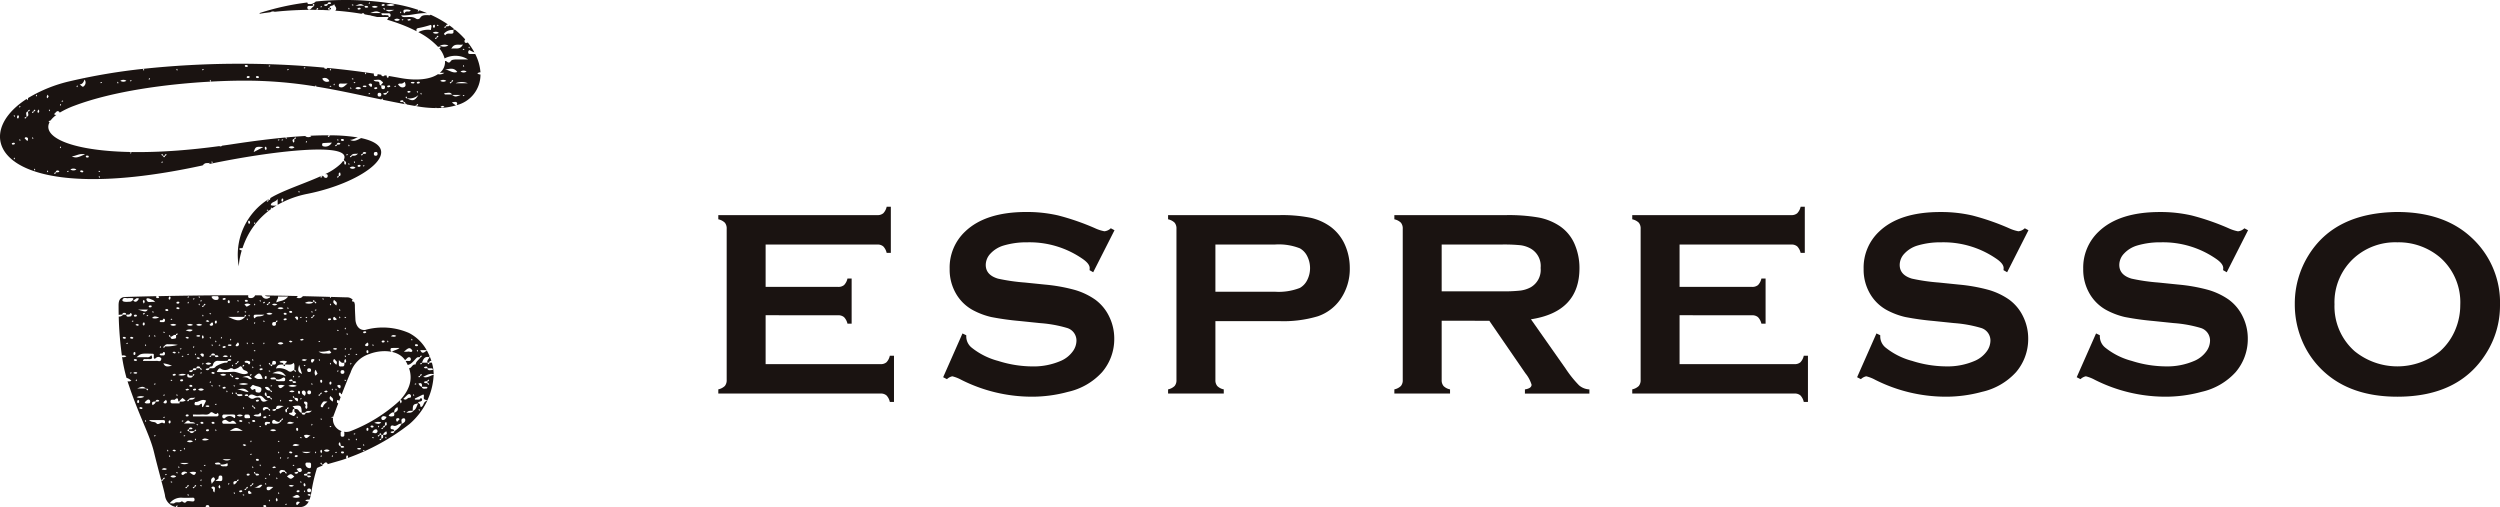
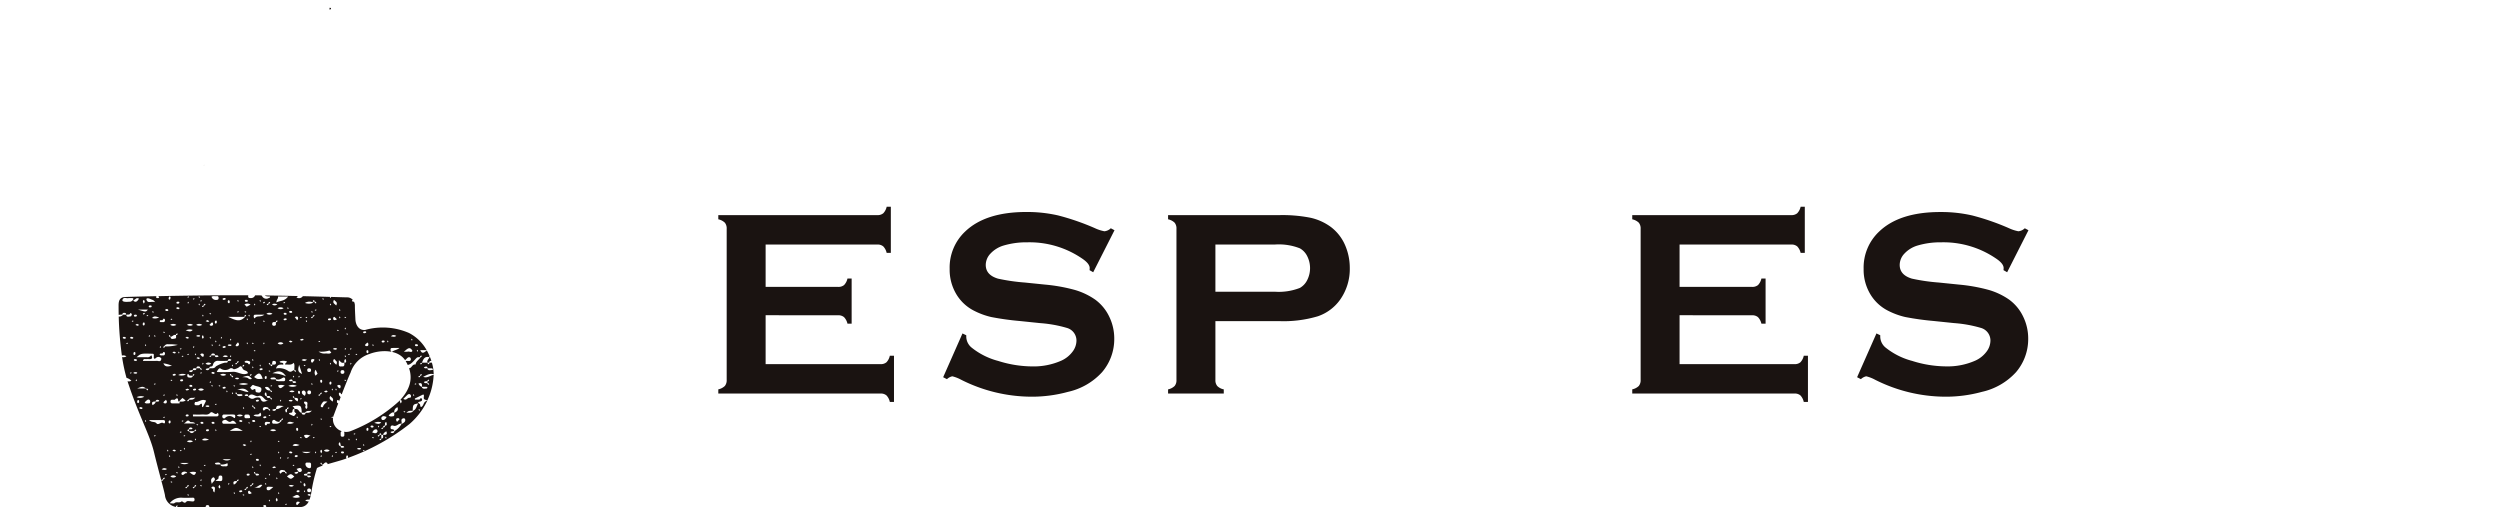
<svg xmlns="http://www.w3.org/2000/svg" width="343.406" height="69.648" viewBox="0 0 343.406 69.648">
  <g transform="translate(-413.836 -2810.201)">
    <g transform="translate(446.834 2845.025)">
      <g transform="translate(-32.998 -34.824)">
        <g transform="translate(17.577 40.45)">
-           <path d="M29.955,69.675c.187-.023.374-.043.56-.06.546-.05,1.091-.078,1.633-.1C31.286,69.558,30.553,69.609,29.955,69.675Z" transform="translate(-29.955 -69.177)" fill="#1a1311" />
+           <path d="M29.955,69.675c.187-.023.374-.043.56-.06.546-.05,1.091-.078,1.633-.1Z" transform="translate(-29.955 -69.177)" fill="#1a1311" />
          <path d="M38.916,68.942h0l.036-.006Z" transform="translate(-33.658 -68.937)" fill="#1a1311" />
        </g>
        <path d="M77.342,1.985c.035-.152-.077-.177-.2-.168v.254C77.211,2.043,77.333,2.026,77.342,1.985Z" transform="translate(-31.877 -0.75)" fill="#1a1311" />
        <path d="M47.709,38.623v.02l.131-.028C47.8,38.616,47.754,38.618,47.709,38.623Z" transform="translate(-19.715 -15.957)" fill="#1a1311" />
-         <path d="M65.57,10.082A.623.623,0,0,1,66,9.939a6.559,6.559,0,0,0-.723-2.52c-.274,0-.548.008-.82-.013-.118-.009-.163-.168-.138-.3s.123-.272.239-.191a3.21,3.21,0,0,0,.607.283,9.383,9.383,0,0,0-.911-1.369.283.283,0,0,1-.2.064c-.236.008-.259-.148-.243-.315a.364.364,0,0,1,.093-.161A11.886,11.886,0,0,0,62.536,4.1a1.791,1.791,0,0,1-.32-.1,1.242,1.242,0,0,1,.129-.049c-.2-.158-.4-.314-.616-.466-.058.163-.216.109-.346.131s-.173-.012-.114-.12a.241.241,0,0,1,.3-.115A15.665,15.665,0,0,0,59.147,2.02c-.1.149-.295.049-.422.054-.378.015-.757-.028-1,.366a.419.419,0,0,1-.56.135c-.533-.376-1.12-.19-1.683-.235a.379.379,0,0,1-.364-.236c1.22.084,2.362-.38,3.555-.288q-.5-.21-1.042-.4a.724.724,0,0,0-.265.275,2.724,2.724,0,0,1,.1-.328A20.925,20.925,0,0,0,54.189.545,41.148,41.148,0,0,0,43.374.208a1.207,1.207,0,0,1-.649.35,1.549,1.549,0,0,1-.161,0c-.131.009-.317.036-.344-.2a.176.176,0,0,1,0-.018A34.946,34.946,0,0,0,35.639,1.8a.779.779,0,0,0,.082-.023.99.99,0,0,1-.105.119c.342-.056.863-.133,1.521-.212l0,0a.655.655,0,0,1,.606-.065,48.126,48.126,0,0,1,6.578-.245c.018-.017.04-.035.057-.052l.031.055q.426.015.863.038a.4.4,0,0,0,0-.093c-.123.009-.236-.016-.2-.168.009-.042.131-.058.2-.086.005-.413.545-.153.624-.543.04.32.387.484.255.8a.315.315,0,0,1-.109.136c1.174.086,2.388.224,3.617.434.119-.1.279-.126.353-.008a.382.382,0,0,0,.083.087c.2.036.393.073.589.113a.7.7,0,0,1,.315.067q.4.085.793.181h1.607c0-.342-.266-.217-.445-.258-.2-.046-.53.168-.571-.251.334,0,.67.008,1,0,.151-.005.244.061.26.19.021.17,0,.341-.248.322-.079.116-.141.261-.222.367q.878.258,1.743.578a20.543,20.543,0,0,1,2.311,1.013c-.048-.21-.082-.4.293-.45a13.485,13.485,0,0,0,1.652-.428c.2.133.031.383.028.7a2.761,2.761,0,0,0-1.736.3,9.944,9.944,0,0,1,2.707,2.018c.072-.015.146-.025.217-.044.12-.033.158,0,.121.113a.293.293,0,0,1-.17.134,3.521,3.521,0,0,1,.728,1.387,3.25,3.25,0,0,1,3.236.146c-.534,0-1.068-.006-1.6,0a1.883,1.883,0,0,0-.6.069c-.238.086-.305.606-.745.2a.368.368,0,0,0-.231-.063A1.889,1.889,0,0,1,60.41,10h.626a1.022,1.022,0,0,1-.875.188c-1.021.685-2.814.961-5.212.519q-.775-.142-1.553-.273c0,.051-.011.1-.013.151s-.121.1-.156.089c-.128-.058-.1-.177-.087-.282l-.307-.05c-.028.052-.055.111-.091.118-.158.026-.345.035-.359-.188v0c-.174-.028-.347-.058-.52-.084a.275.275,0,0,1,0,.04c.03.148-.07.223-.2.237-.173.019-.315-.018-.317-.253a.259.259,0,0,1,.028-.1c-2.136-.32-4.282-.581-6.424-.784-.006.106-.1.136-.206.117-.073-.012-.194-.046-.2-.085a.17.17,0,0,1,0-.07,126.126,126.126,0,0,0-24.815.159l.09.163-.09.09a.8.8,0,0,1-.08-.171c0-.021.05-.054.079-.082A82.513,82.513,0,0,0,9.675,11.14a19.7,19.7,0,0,0-5.836,2.336.482.482,0,0,1,.02.1c0,.063-.076.129-.119.192-.024-.06-.053-.12-.077-.18C-4.718,19,.461,28.684,27.8,22.729h0a.471.471,0,0,1,.116-.048c-.014,0-.028,0-.042.007.358-.45.615-.19.991-.336a.838.838,0,0,1-.195.192c8.365-1.766,19.833-3.156,18.556-.6a.187.187,0,0,1,.071.2h-.2a2.827,2.827,0,0,1-.31.373,8.077,8.077,0,0,1-2.119,1.4c.042,0,.083.005.122,0,.225,0,.246.176.213.332-.042.2-.232.213-.375.161-.166-.06-.162-.334-.465-.235.009-.013.018-.022.026-.033-1.973.915-4.441,1.714-6.308,2.652-.269.135-.519.278-.762.422a.288.288,0,0,1,.009.076.179.179,0,0,1-.242.166c-.013,0-.012-.045-.009-.093A9.007,9.007,0,0,0,32.8,36.582a9.5,9.5,0,0,1,.405-2.174,1.842,1.842,0,0,1-.2-.074,1.032,1.032,0,0,1-.173-.133c.066-.039.138-.12.2-.111a1.4,1.4,0,0,0,.284-.015,10.608,10.608,0,0,1,3.932-5.37.483.483,0,0,1-.056-.127c0-.021.051-.055.079-.084l.076.138q.318-.22.664-.427a1.533,1.533,0,0,1-.819-.021c.072-.513.651-.368.946-.858v.808a13.526,13.526,0,0,1,4.122-1.514c8-1.618,13.764-6.288,7.342-7.653-.534.273-.988.553-1.541.23.386.056.712-.239,1.11-.313a23.615,23.615,0,0,0-3.8-.295c-.047.02-.083.021-.1,0V18.7c-.05.039-.113.12-.148.109-.1-.031-.114-.107-.048-.15a.954.954,0,0,1,.194-.072v0q-1.21-.008-2.657.06a1.072,1.072,0,0,1,.154.068.734.734,0,0,1-.829,0c.029-.016.055-.025.082-.039q-1.259.072-2.694.2a.508.508,0,0,1,.058.131c0,.021-.051.056-.079.084a.8.8,0,0,1-.08-.171c0-.01.011-.023.026-.038-2.119.2-4.531.5-7.266.916-.5.077-.993.146-1.483.214a.294.294,0,0,1-.161.1.444.444,0,0,1-.216-.042c-16.255,2.209-24.854-.427-23.31-3.3a.78.78,0,0,1-.157-.089.7.7,0,0,1,.288-.13,3.6,3.6,0,0,1,.8-.766.445.445,0,0,0-.165,0c-.023.006-.061-.045-.153-.116.069-.069.1-.1.127-.126.17-.157.312-.425.592-.175a.188.188,0,0,1,.046.112,11.963,11.963,0,0,1,2.02-.958c5.328-2.008,12.663-2.978,18.68-3.308l-.089-.161.09-.09a.8.8,0,0,1,.079.171c0,.02-.047.053-.076.08,1.678-.092,3.26-.137,4.659-.137a59.864,59.864,0,0,1,9.745.791,1.227,1.227,0,0,1,.069-.143l.09.09-.04.073c3.008.488,5.864,1.137,9.005,1.787-.013-.015-.026-.033-.039-.046l.163-.09.09.09c-.043.022-.086.046-.13.063,1.02.211,2.069.421,3.166.625a.064.064,0,0,1,.011-.054.216.216,0,0,1-.252-.254.215.215,0,0,1,.254.252c.02-.019.059-.019.111.006a.234.234,0,0,1,.083.087c.347.064.7.127,1.059.19a1.447,1.447,0,0,0,.152-.029c.059-.016.1-.015.117,0-.019-.02-.019-.059.006-.112s.1-.082.144-.122c.029.029.083.071.078.08a.333.333,0,0,1-.114.148c-.052.026-.09.025-.11.007.012.012,0,.045,0,.073l.141.025a15.305,15.305,0,0,0,2.481.229l.042-.076c.025.025.067.054.073.075a9.108,9.108,0,0,0,2.684-.367,3.553,3.553,0,0,1-.543-.4c-.028-.028.2-.06.317-.071.223-.022.412,0,.389.3l-.086.143A4.315,4.315,0,0,0,66,10.227.627.627,0,0,1,65.57,10.082ZM64.439,6.4l.09.164-.09.09a.774.774,0,0,1-.079-.171C64.355,6.463,64.411,6.428,64.439,6.4ZM55.556,1.333a1.5,1.5,0,0,1,.864.078c-.168.351-.608-.006-.794.324-.124.221-.174-.026-.2-.1C55.392,1.509,55.444,1.335,55.556,1.333ZM43.18.727c-.009.041-.127.058-.2.084h.16c-.209.187-.275.235-.328.293-.136.151-.285.3-.495.174a.337.337,0,0,1-.093-.308c.089-.253.33-.136.512-.158a2.092,2.092,0,0,1,.241,0V.559C43.1.55,43.214.575,43.18.727Zm.418.589c-.106.052-.158,0-.107-.107.025-.052.1-.082.144-.122.029.029.083.071.079.08A.342.342,0,0,1,43.6,1.316Zm.48-.3c-.021,0-.055-.052-.083-.08l.164-.09.09.09A.8.8,0,0,1,44.078,1.019Zm.531-.232c-.1-.038-.12-.127-.042-.159a2.877,2.877,0,0,1,.325-.072c.12-.032.158,0,.121.114A.306.306,0,0,1,44.609.787Zm.52-.225c-.121.021-.173-.012-.114-.12s.154-.173.348-.106c.005,0,.129.053.124.072C45.439.61,45.266.539,45.129.563ZM51.9.945a.734.734,0,0,1-.83-.011A.726.726,0,0,1,51.9.945Zm-3.971.376a.786.786,0,0,1-.079-.171c0-.021.051-.055.079-.083l.09.164Zm.545-.545-.164-.09C48.34.657,48.374.6,48.4.606a.81.81,0,0,1,.17.079Zm.857.545c-.124.011-.234-.017-.208-.166.006-.039.127-.073.2-.085.121-.021.234.013.208.163C49.525,1.272,49.4,1.292,49.332,1.321ZM48.81.783c.75-.294.75-.294,1.23,0Zm1.456.276A.179.179,0,0,1,50.1.816c.009-.025.148,0,.226,0a.213.213,0,0,1,.255.182A.971.971,0,0,1,50.266,1.059Zm.459-.5C50.7.53,50.641.5,50.645.475A.774.774,0,0,1,50.724.3l.09.09Zm.119,1.24c.8-.313.979-.305,1.483,0ZM54.226.685a1.322,1.322,0,0,1-1.161,0A1.326,1.326,0,0,1,54.226.685Zm-1.8-.038c.007-.04.128-.073.2-.086.121-.021.234.014.208.163-.006.04-.13.06-.2.089C52.51.823,52.4.8,52.425.647Zm.345.674c-.039-.05-.12-.114-.109-.148.031-.1.107-.114.15-.048a1,1,0,0,1,.073.2Zm.163.03h1.231C53.413,1.644,53.413,1.644,52.932,1.351Zm1.209,1.367a.588.588,0,0,1,.785,0A.587.587,0,0,1,54.142,2.717Zm.9-.889-.09-.09.09-.164c.028.028.084.063.08.084A.8.8,0,0,1,55.042,1.828Zm.211.968c-.021,0-.055-.051-.083-.079l.164-.09.09.09A.769.769,0,0,1,55.253,2.8Zm.871.04c-.063,0-.129-.077-.192-.119a1.279,1.279,0,0,1,.316-.118c.059-.006.127.076.227.141A1.551,1.551,0,0,1,56.123,2.836Zm3.955.563a.8.8,0,0,1,.17.08l-.09.09-.164-.09C60.022,3.451,60.057,3.4,60.078,3.4Zm-.583.089c0-.037.1-.068.15-.1.148.085.094.222.087.335,0,.035-.121.1-.155.089C59.431,3.748,59.487,3.6,59.495,3.488Zm.611,1.638c-.052.025-.091.025-.111.006v.111c-.05.039-.113.12-.148.109-.1-.031-.114-.107-.048-.15a.967.967,0,0,1,.194-.072c-.019-.02-.019-.059.006-.112s.094-.082.143-.121c.029.029.083.07.079.08A.343.343,0,0,1,60.106,5.126Zm-.654-.637a.734.734,0,0,1,.83.011A.726.726,0,0,1,59.452,4.489Zm1.617-.81a1.028,1.028,0,0,1,.2-.073V3.72c-.05.039-.114.12-.148.109C61.018,3.8,61,3.721,61.069,3.679Zm-.631,2.6a1.436,1.436,0,0,1,1.149-.039A1.151,1.151,0,0,1,60.438,6.279Zm.726-1.429a.947.947,0,0,1-.15-.14.14.14,0,0,1,0-.123,1.5,1.5,0,0,1,1.262-.465c.038.023.005.16.005.249.03.155-.067.228-.2.248C61.766,4.665,61.4,4.489,61.164,4.85Zm.827,1.842c.418-.823,1.015-.444,1.6-.584C63.167,6.931,62.571,6.552,61.99,6.692Zm1.723.179-.164-.09c.028-.028.063-.084.083-.079a.8.8,0,0,1,.171.079ZM34.178,30.732c-.039-.007-.073-.128-.085-.2-.021-.121.013-.234.163-.208.04.007.06.13.089.2C34.354,30.646,34.326,30.757,34.178,30.732Zm.8.05c-.029-.028-.084-.063-.08-.083a.776.776,0,0,1,.08-.171l.09.09Zm1.814-1.814-.164-.09c.028-.028.063-.084.083-.08a.8.8,0,0,1,.171.08Zm.09-1.374c-.05.039-.113.12-.148.109-.1-.031-.115-.107-.048-.149a.991.991,0,0,1,.2-.073Zm1.943.091c-.149.026-.184-.087-.163-.208.012-.073.045-.194.085-.2.149-.025.177.085.166.209C38.886,27.554,38.866,27.677,38.826,27.684Zm2.247-1.22a.776.776,0,0,1-.08-.171c0-.021.051-.055.08-.083l.09.164ZM44.1,24.4c-.1-.031-.115-.108-.048-.15a.991.991,0,0,1,.2-.073v.113C44.2,24.33,44.135,24.411,44.1,24.4Zm2.433-.11c-.05.039-.113.12-.148.11-.1-.031-.114-.108-.048-.15a.972.972,0,0,1,.2-.073Zm0-.123c-.025-.009,0-.148-.005-.226a.212.212,0,0,1,.183-.254A.98.98,0,0,1,46.78,24,.179.179,0,0,1,46.538,24.168Zm3.381-1.307c-.021,0-.055-.051-.083-.079l.164-.09.09.09A.8.8,0,0,1,49.919,22.861Zm1.707-1.985c.148-.029.223.07.237.2.019.173-.018.316-.252.317a.212.212,0,0,1-.246-.2C51.344,21.014,51.385,20.861,51.626,20.876Zm-1.786.139c.056-.1.154-.173.348-.106.006,0,.13.052.125.071-.048.2-.221.131-.358.155C49.833,21.155,49.782,21.123,49.84,21.015Zm-.2.189a.972.972,0,0,1,.2-.073v.113c-.05.039-.113.12-.148.11C49.59,21.322,49.573,21.245,49.64,21.2Zm.025.736a.811.811,0,0,1,.17.079l-.09.09-.164-.09C49.61,21.991,49.644,21.935,49.665,21.94Zm-.12.81c-.031.05-.062.148-.1.15-.113.008-.259.064-.324-.082-.015-.035.054-.154.089-.155C49.323,22.656,49.46,22.6,49.545,22.75Zm-1.429-1.292a.458.458,0,0,1,.116-.048c-.013,0-.028,0-.042.007.358-.45.615-.19.991-.336-.291.393-.557.283-.87.316v.1c-.05.039-.113.12-.148.109C48.066,21.576,48.049,21.5,48.116,21.458Zm.656.859c0,.021-.052.055-.08.084a.814.814,0,0,1-.079-.171c0-.021.051-.055.08-.083A.8.8,0,0,1,48.772,22.317Zm.059.719a.588.588,0,0,1-.785,0A.587.587,0,0,1,48.832,23.035Zm-.9-3.175.09.164-.09.09a.773.773,0,0,1-.079-.171C47.847,19.923,47.9,19.889,47.931,19.86Zm0,2.54.09.163-.09.09a.769.769,0,0,1-.079-.17C47.847,22.463,47.9,22.429,47.931,22.4Zm-.211-1.223c.021,0,.055.052.083.08l-.163.09-.09-.09A.8.8,0,0,1,47.72,21.178Zm-.308.973c.1.056.173.154.106.348,0,.005-.052.129-.071.125-.2-.048-.131-.221-.155-.359C47.271,22.144,47.3,22.092,47.412,22.151Zm-.252-3.044c.038,0,.068.1.1.15-.085.148-.222.094-.335.087-.035,0-.1-.121-.089-.155C46.9,19.043,47.047,19.1,47.16,19.107Zm-.8.039a.77.77,0,0,1,.17.079l-.09.09-.163-.09C46.308,19.2,46.342,19.142,46.364,19.146Zm-.079.6c.056-.1.154-.173.348-.106.005,0,.129.052.125.071-.048.2-.221.131-.359.155C46.277,19.885,46.226,19.853,46.284,19.745Zm-.2.189a.978.978,0,0,1,.2-.073v.113c-.05.039-.114.12-.148.109C46.034,20.052,46.017,19.975,46.084,19.934Zm-1.751-.275c.361-.032.724-.045,1.255-.07a.992.992,0,0,1-1.25.479c-.043-.011-.083-.133-.083-.2S44.3,19.662,44.333,19.659Zm-2.244-.306.09.09-.09.163c-.028-.028-.084-.062-.08-.083A.8.8,0,0,1,42.09,19.353Zm-1.646-.366c.025-.052.094-.082.143-.122.029.029.083.071.079.08a.342.342,0,0,1-.115.148C40.444,19.146,40.391,19.094,40.443,18.987Zm-.121.119c.238-.039.059.16.114.217a.208.208,0,0,1-.146.262,1.241,1.241,0,0,1-.1-.312A.216.216,0,0,1,40.322,19.106Zm.129,1.135a.587.587,0,0,1-.785,0A.588.588,0,0,1,40.45,20.241Zm-1.619-1.095c.021,0,.055.051.084.079a.786.786,0,0,1-.171.079c-.021,0-.055-.051-.083-.079A.769.769,0,0,1,38.831,19.146Zm-.508,0c.021,0,.055.051.083.079a.774.774,0,0,1-.171.079c-.021,0-.055-.051-.083-.079A.773.773,0,0,1,38.324,19.146Zm-.336,1.015a.659.659,0,0,1,.331,0c.123.033.117.11-.045.191a1.179,1.179,0,0,1-.286-.028C37.865,20.286,37.865,20.194,37.987,20.161Zm-1.447,0c.04.007.06.13.089.2.011.124-.017.234-.165.209-.04-.007-.073-.128-.086-.2C36.357,20.251,36.392,20.139,36.54,20.164Zm-.361.038-1.326.69C35.117,20.124,35.117,20.124,36.179,20.2Zm-7.086,1.991a.774.774,0,0,1,.171.079l-.09.09-.164-.09C29.038,22.245,29.073,22.189,29.093,22.194Zm-6.76-1.005a1.009,1.009,0,0,1,.073.2h.252c-.019-.02-.019-.059.006-.111s.094-.082.144-.122c.029.029.083.071.079.08a.342.342,0,0,1-.115.148c-.052.025-.091.025-.111.006.009.123-.017.234-.168.2-.042-.009-.058-.131-.086-.2h-.114c-.039-.05-.12-.113-.109-.148C22.214,21.138,22.291,21.122,22.334,21.189Zm-.011,1.005c.021,0,.055.051.084.079a.786.786,0,0,1-.171.079c-.021,0-.055-.051-.083-.079A.769.769,0,0,1,22.323,22.194Zm-8.678,2.238a.813.813,0,0,1-.08-.17c0-.021.052-.056.08-.084l.09.164Zm4.361-3.508c.021,0,.055.051.083.079a.77.77,0,0,1-.17.079c-.021,0-.055-.051-.083-.079A.769.769,0,0,1,18.006,20.924Zm-4.4,2.54a.8.8,0,0,1,.17.079l-.09.09-.164-.09C13.546,23.515,13.58,23.459,13.6,23.464Zm-2.373.2c-.072-.013-.193-.046-.2-.086-.026-.148.085-.176.209-.165.069.029.192.048.2.088C11.462,23.653,11.349,23.689,11.228,23.667Zm.884-2.275c.038,0,.069.1.1.151-.085.148-.222.093-.335.087-.035,0-.1-.121-.089-.156C11.853,21.329,12,21.385,12.111,21.392Zm-.41-.186c-.719.255-1.146.63-1.837.279C10.481,21.424,10.888,21.026,11.7,21.206Zm-1.2,2.082a.725.725,0,0,1-.829,0A.734.734,0,0,1,10.5,23.288Zm-1.132.175c.021,0,.055.051.083.079a.813.813,0,0,1-.17.08c-.021,0-.056-.052-.084-.08A.8.8,0,0,1,9.371,23.464Zm-1.06-3.349.09.09-.09.164c-.028-.028-.084-.063-.079-.083A.8.8,0,0,1,8.311,20.114Zm-.63,3.44c.056-.1.154-.173.347-.106.006,0,.13.052.125.072-.048.2-.221.131-.358.154C7.674,23.695,7.622,23.662,7.681,23.554Zm-.2.189a.971.971,0,0,1,.2-.073v.113c-.05.039-.113.12-.148.109C7.43,23.862,7.414,23.785,7.481,23.743ZM2.724,14.527l.09.09-.09.164c-.028-.028-.084-.063-.079-.084A.769.769,0,0,1,2.724,14.527ZM1.962,15.8a.81.81,0,0,1,.079.17c0,.021-.051.056-.079.084a.8.8,0,0,1-.08-.171C1.878,15.86,1.934,15.825,1.962,15.8Zm-.332,3.9c.007-.04.128-.073.2-.086.121-.021.234.014.208.163-.006.04-.13.059-.2.088C1.716,19.871,1.605,19.843,1.631,19.695Zm.332,2.2c-.028-.028-.084-.063-.08-.083a.8.8,0,0,1,.08-.171l.09.09Zm.546-5.637c-.149.025-.184-.087-.163-.208.012-.073.046-.194.085-.2.149-.026.177.085.166.209C2.568,16.125,2.548,16.248,2.508,16.255Zm.252,3.061-.164-.09c.028-.028.062-.084.083-.079a.786.786,0,0,1,.171.079Zm1.071-.059c0,.03-.054.058-.083.087a1.025,1.025,0,0,1-.17-.155c-.07-.1-.325-.178-.087-.333a.337.337,0,0,1,.315.079C3.865,19,3.836,19.146,3.832,19.257Zm.146-3.972c-.052.026-.091.025-.111.006-.094.25.235.641-.253.76v.113c-.05.039-.113.12-.148.109-.1-.031-.115-.107-.048-.15a.99.99,0,0,1,.2-.073c.1-.25-.234-.641.252-.762-.019-.02-.02-.059.006-.111s.094-.082.144-.122c.029.029.083.071.078.08A.337.337,0,0,1,3.978,15.285ZM4.5,19.1a.774.774,0,0,1-.079-.171c0-.021.051-.055.079-.083a.782.782,0,0,1,.079.17C4.586,19.036,4.53,19.071,4.5,19.1Zm.254,4.317a.8.8,0,0,1-.08-.171c0-.021.052-.055.08-.083l.09.164ZM4.74,15.285c-.052.025-.091.025-.111.006V15.4c-.05.039-.113.12-.148.11-.1-.031-.114-.108-.048-.15a.955.955,0,0,1,.194-.073c-.019-.02-.019-.059.006-.111s.094-.082.143-.122c.029.029.083.071.079.08A.342.342,0,0,1,4.74,15.285Zm.27-2.027-.09-.09L5.01,13c.028.028.084.062.079.083A.815.815,0,0,1,5.01,13.257Zm.253,2.285c-.042-.064-.124-.133-.118-.192a1.3,1.3,0,0,1,.118-.316l.147.223C5.367,15.343,5.315,15.443,5.263,15.543ZM6.624,23.58l-.09.09a.789.789,0,0,1-.08-.171c0-.021.051-.055.08-.083Zm-.09-10.069c-.042-.064-.125-.133-.119-.191A1.281,1.281,0,0,1,6.534,13l.147.222Zm.253,1.778a.8.8,0,0,1-.079-.17c0-.021.051-.056.079-.084a.817.817,0,0,1,.08.171C6.872,15.227,6.815,15.261,6.787,15.289Zm1.524-.762c-.028-.028-.084-.063-.079-.084a.81.81,0,0,1,.079-.17l.09.09Zm.218-.545-.09-.09a.8.8,0,0,1,.17-.08c.021,0,.056.052.084.08Zm2.068-2c-.028-.028-.084-.062-.079-.083a.769.769,0,0,1,.079-.17l.09.09Zm.8-.07c-.059.037-.283-.19-.452-.309.4-.039.542-.333.666-.677A.65.65,0,0,1,11.4,11.917Zm2.459-.485c-.021,0-.056-.052-.084-.08l.164-.09.09.09A.813.813,0,0,1,13.855,11.432Zm2.329.048-.09-.164.09-.09a.813.813,0,0,1,.08.17C16.268,11.417,16.212,11.451,16.184,11.48Zm.348-.38a.725.725,0,0,1,.829,0A.734.734,0,0,1,16.532,11.1Zm1.387.079c-.021,0-.055-.051-.083-.079l.163-.09.09.09A.8.8,0,0,1,17.919,11.178Zm2.583-.207c-.028-.028-.084-.063-.079-.083a.8.8,0,0,1,.079-.171l.09.09Zm3.81-1.27-.09-.164.09-.09a.8.8,0,0,1,.079.171C24.4,9.639,24.34,9.673,24.312,9.7Zm3.519-.036-.09-.09a.785.785,0,0,1,.17-.08c.021,0,.056.051.084.08Zm5.8-.635c.065-.146.211-.09.324-.082.037,0,.068.1.1.151-.085.148-.222.094-.335.087C33.683,9.183,33.613,9.064,33.629,9.03Zm.578,1.679c-.113.008-.259.064-.324-.082-.015-.035.054-.154.089-.155.113-.007.25-.062.335.087C34.276,10.609,34.244,10.707,34.207,10.709Zm1.034,0c-.035,0-.1-.121-.089-.155.065-.146.211-.09.324-.082.038,0,.069.1.1.151C35.491,10.771,35.354,10.716,35.241,10.709Zm1.732-1.552-.09-.09a.782.782,0,0,1,.17-.079c.021,0,.055.051.084.079Zm2.533.5c-.021,0-.055-.051-.083-.079a.776.776,0,0,1,.171-.08c.021,0,.055.051.083.08A.8.8,0,0,1,39.506,9.654ZM41.792,9.4c-.021,0-.055-.051-.083-.079l.163-.09.09.09A.8.8,0,0,1,41.792,9.4Zm14.735,1.871a.675.675,0,0,1,.332,0c.122.033.117.11-.045.191a1.212,1.212,0,0,1-.286-.028C56.4,11.4,56.4,11.3,56.527,11.271Zm-.263,1.236.175.116a1.279,1.279,0,0,1-.316.118c-.059.006-.128-.076-.192-.118A.3.3,0,0,1,56.264,12.507ZM50.217,9.956l.09.09-.091.164c-.028-.028-.084-.063-.079-.084A.785.785,0,0,1,50.217,9.956Zm-4.826-.508c.028.028.084.063.079.083a.8.8,0,0,1-.079.171l-.09-.09Zm-1.12,1.343a.67.67,0,0,1,.969.361A.669.669,0,0,1,44.272,10.791Zm1.076,1.149c-.021,0-.055-.051-.083-.079a.786.786,0,0,1,.171-.079c.021,0,.055.051.083.079A.761.761,0,0,1,45.347,11.94Zm.552-.206c-.028-.028-.084-.063-.079-.084a.8.8,0,0,1,.079-.17l.09.09Zm.9.262c-.141-.025-.239-.068-.255-.195-.021-.167,0-.33.244-.324.322.009.644,0,.966,0C47.426,11.7,47.2,12.066,46.794,12Zm1.391.245a.8.8,0,0,1-.08-.17c0-.021.052-.055.08-.084a.814.814,0,0,1,.079.171C48.269,12.179,48.213,12.213,48.185,12.241Zm.127-1.4c.028-.028.063-.084.084-.08a.813.813,0,0,1,.17.08l-.09.09Zm.254.508.164-.09.09.09a.8.8,0,0,1-.171.08C48.628,11.437,48.594,11.38,48.566,11.352Zm.242.762a.587.587,0,0,1,.785,0A.588.588,0,0,1,48.808,12.114Zm1.4-.144a1.2,1.2,0,0,1-.286-.028c-.122-.038-.123-.13,0-.163a.659.659,0,0,1,.331,0C50.378,11.812,50.372,11.889,50.21,11.97Zm.471.986c-.021,0-.055-.052-.083-.08a.8.8,0,0,1,.17-.079c.021,0,.055.051.084.079A.789.789,0,0,1,50.681,12.956Zm.343-1.023c-.218,0-.278-.222-.422-.331l.2-.124c.167,0,.331.021.3.253C51.094,11.8,51.051,11.933,51.024,11.933Zm1.411-.766c.056.07.261.1.117.264-.077.09-.218.144-.177.3a.193.193,0,0,1-.249-.2c0-.6-.581-.11-.814-.556C51.764,11.025,52.141,10.8,52.435,11.166Zm-.817,1.075c-.124.011-.234-.017-.209-.165.007-.04.128-.073.2-.086.121-.021.234.014.208.163C51.811,12.193,51.688,12.212,51.618,12.241Zm.5,1.022a.213.213,0,0,1-.246-.2c-.019-.173.018-.315.252-.317.157,0,.214.075.252.207C52.374,13.118,52.354,13.261,52.119,13.263Zm.253-1.409c0-.242.165-.1.246-.114.208-.034.271.1.269.208-.011.214-.084.285-.221.295C52.37,12.261,52.375,12.066,52.372,11.854Zm.877.891c-.052.025-.09.025-.11.006.019.019.02.055,0,.11a.306.306,0,0,1-.4.117c-.1-.038-.121-.127-.043-.159a2.915,2.915,0,0,1,.326-.072c.059-.016.1-.015.117,0-.019-.02-.02-.059.006-.112s.094-.082.144-.122c.029.03.083.071.078.08A.339.339,0,0,1,53.248,12.745Zm.148-.758c-.124.011-.235-.017-.209-.165.007-.039.128-.073.2-.085.121-.021.234.013.208.163C53.588,11.939,53.465,11.959,53.4,11.987Zm.841-.048c-.021,0-.056-.051-.084-.079a.773.773,0,0,1,.171-.079c.021,0,.055.051.083.079A.782.782,0,0,1,54.237,11.94Zm.962,2.077a.209.209,0,0,1-.262-.146,1.224,1.224,0,0,1,.312-.1.216.216,0,0,1,.167.129C55.454,14.14,55.255,13.96,55.2,14.016Zm.378-2.085c-.361.2-.684,0-.9-.339.151-.19.377-.064.56-.12a1.561,1.561,0,0,0,.359-.228C55.707,11.5,55.781,11.818,55.576,11.931Zm.354,1.578v0h-.113c-.039-.05-.12-.113-.109-.148.031-.1.107-.114.15-.048a.812.812,0,0,1,.067.178,1.765,1.765,0,0,0,1.538-.438C56.992,13.863,56.665,13.928,55.93,13.509Zm1.307-.924.09-.09a.8.8,0,0,1,.079.171c0,.021-.051.055-.079.083Zm.222-1.106c-.124.011-.234-.017-.209-.166.007-.039.128-.072.2-.085.121-.021.234.014.208.163C57.652,11.431,57.529,11.451,57.459,11.48ZM57.836,13a.8.8,0,0,1-.079-.171c0-.021.051-.055.079-.083l.09.164Zm5.841-4.064a.788.788,0,0,1,.08.171c0,.021-.051.055-.08.083a.8.8,0,0,1-.079-.17C63.593,9,63.649,8.968,63.677,8.939Zm.415.89a.734.734,0,0,1-.829,0A.725.725,0,0,1,64.092,9.829ZM61.02,9.566c.6-.031,1.264-.412,1.792.318C62.131,10.144,61.63,9.507,61.02,9.566Zm1.006,1.773c-.05.039-.113.12-.148.109-.1-.031-.114-.107-.048-.15a.954.954,0,0,1,.194-.072c-.019-.02-.019-.059.006-.112s.094-.082.144-.122c.029.03.083.071.078.08a.339.339,0,0,1-.115.149c-.052.025-.091.025-.111.006ZM61.3,11.1a.725.725,0,0,1-.829,0A.734.734,0,0,1,61.3,11.1Zm-.6,3.676c-.063,0-.129-.077-.192-.119a1.279,1.279,0,0,1,.316-.118c.059-.006.127.076.227.141A1.551,1.551,0,0,1,60.695,14.773Zm.421-1.993c.312.026.7-.212.975.193h-.975C61,12.885,61.021,12.772,61.116,12.78Zm.959.253h1.23C62.556,13.327,62.556,13.327,62.076,13.033Zm1.558.176c-.021,0-.055-.051-.083-.079l.164-.09.09.09A.774.774,0,0,1,63.633,13.209Zm-1.059-1.773a2.148,2.148,0,0,1,1.689,0Z" transform="translate(0 0)" fill="#1a1311" />
        <g transform="translate(16.289 40.553)">
-           <path d="M66.407,85.555c.152.035.177-.078.168-.2h-.253C66.349,85.424,66.365,85.546,66.407,85.555Z" transform="translate(-43.694 -75.824)" fill="#1a1311" />
          <path d="M69.874,83.726c-.246.2-.228.6-.555.742-.193-.074-.077-.306-.184-.4-.157-.135-.4-.262-.008-.336.285-.055.4-.2.28-.4-.151-.254-.22.1-.343.113-.2.018-.4,0-.6,0,0-.048-.005-.1-.008-.144l1.154-.563c.252.158-.143.59.255.721.1.034.2.077.3.116a9.143,9.143,0,0,0,.873-3.517c-.458.044-.855.5-1.438.265.506-.251.936-.536,1.439-.342,0-.04,0-.084,0-.119a5.9,5.9,0,0,0-.245-1.5c-.071.019-.157.006-.234.02-.121.021-.173-.012-.115-.12a.236.236,0,0,1,.281-.12c-.054-.172-.113-.347-.185-.527-.046.02-.082.021-.1,0-.038.269-.377.437-.253.76h.254c.009.124-.016.236-.168.2-.041-.009-.058-.131-.086-.2h-.762V78.5c-.05.039-.113.12-.148.109-.1-.031-.115-.107-.048-.149a.992.992,0,0,1,.2-.073c.175-.47.357-.933,1.014-.762-.019-.021-.019-.059.006-.111a.149.149,0,0,1,.034-.035,7.255,7.255,0,0,0-.38-.775c-.3.191-.617.607-.907-.051h.877A5.87,5.87,0,0,0,67.657,74.3a8.984,8.984,0,0,0-6.028-.419c-.837.084-1.3-.628-1.34-1.465s-.07-1.371-.07-1.905a1.173,1.173,0,0,0-.122-.506.339.339,0,0,1-.064,0c-.072-.013-.193-.046-.2-.086a.121.121,0,0,1,.106-.16,1.008,1.008,0,0,0-.78-.354c-.2,0-1-.025-2.21-.061l-.086.155c-.028-.028-.085-.063-.08-.083a.333.333,0,0,1,.03-.076c-1.015-.03-2.3-.066-3.739-.1a.642.642,0,0,1-.875.173l.2-.189c-1.419-.032-2.966-.063-4.552-.083a.754.754,0,0,0,.121.081,1.675,1.675,0,0,0,.578.06c.05.209-.092.173-.18.226a.64.64,0,0,1-.871-.231c-.034-.041-.07-.088-.113-.143l-.868-.009a.587.587,0,0,1-.587.377c-.162-.009-.343.026-.366-.2a.4.4,0,0,1,.021-.18c-.572,0-1.142-.006-1.706-.006-3.8,0-7.818.063-10.791.127.049,0,.1.012.147.015s.068.1.1.151c-.085.148-.222.093-.335.087-.035,0-.1-.121-.089-.156a.15.15,0,0,1,.133-.1c-2.413.052-4.127.1-4.445.123-.712.042-.837.586-.837,1.13,0,.137,0,.618.014,1.322a2.729,2.729,0,0,1,.518-.042c-.011-.225.147-.256.314-.237a.2.2,0,0,1,.192.249h-.417a.656.656,0,0,1-.6.252,47.532,47.532,0,0,0,.434,5.367.72.72,0,0,1,.618.1.73.73,0,0,1-.591.1,22.354,22.354,0,0,0,.609,2.857,1.574,1.574,0,0,1,.667.393.664.664,0,0,1-.529.07c1.544,4.743,3.043,7.289,3.627,9.71s1.279,4.829,1.513,5.925a1.813,1.813,0,0,0,1.522,1.634.108.108,0,0,1,.009-.1c.025-.052.1-.082.144-.122.029.03.083.071.079.08a.343.343,0,0,1-.115.149c-.006,0-.011,0-.017,0,.033,0,.062.009.1.009h3.877a.652.652,0,0,1,0-.067.213.213,0,0,1,.246-.2c.215,0,.249.121.256.269H52.669a1.275,1.275,0,0,0,1.208-.777A.733.733,0,0,1,53.4,97.3a.774.774,0,0,1,.576-.1,3.878,3.878,0,0,0,.194-.638c-.056.044-.114.1-.165.1a1.287,1.287,0,0,1-.316-.118l.223-.147.264.136c.033-.157.062-.324.086-.506a22.973,22.973,0,0,1,.753-3.181,3.956,3.956,0,0,1,.774-.317c-.053-.066-.089-.154-.067-.155.249-.012.334-.39.615-.271a.225.225,0,0,1,.133.215c.595-.175,1.283-.363,1.936-.561.175-.053.406-.13.681-.228-.061-.032-.077-.11-.062-.2s.046-.194.085-.2c.149-.026.177.084.165.208-.015.039-.029.092-.044.134A30.048,30.048,0,0,0,67.7,86.821,9.678,9.678,0,0,0,70.162,83.6.962.962,0,0,0,69.874,83.726Zm.322-4.571c.2-.005.4-.008.6,0,.032,0,.063.039.172.111-.062.062-.09.114-.12.116-.225.01-.471.119-.652-.111C70.179,79.244,70.2,79.155,70.2,79.155Zm-.175-.251a.216.216,0,0,1,.168.129c.039.238-.16.059-.217.114A.208.208,0,0,1,69.71,79,1.244,1.244,0,0,1,70.021,78.9ZM68.5,81.388c-.021,0-.055-.051-.083-.079l.163-.09.09.09A.8.8,0,0,1,68.5,81.388Zm1.24-.375c.009-.042.131-.069.205-.082a1.445,1.445,0,0,1,.247,0c-.019-.02-.019-.059.006-.111s.1-.082.144-.122c.029.029.083.071.079.08a.342.342,0,0,1-.115.148c-.052.026-.091.026-.111.006v.25c.021-.019.059-.019.111.006s.082.1.122.144c-.029.029-.071.083-.08.079a.342.342,0,0,1-.148-.115c-.026-.052-.026-.091-.007-.111-.082,0-.164,0-.246,0C69.824,81.188,69.706,81.17,69.742,81.013Zm.3.679c.032,0,.063.039.173.111-.063.062-.09.114-.12.116-.225.01-.471.119-.653-.111-.019-.025,0-.113,0-.113C69.635,81.69,69.836,81.687,70.037,81.693Zm-.6,0c-.245-.038-.367-.218-.489-.436C69.435,81.048,69.449,81.353,69.434,81.69Zm-.106-1.757c.029.03.083.071.078.08a.339.339,0,0,1-.115.149c-.052.025-.09.025-.111.006v.111c-.05.039-.113.12-.148.109-.1-.031-.115-.107-.048-.15a.972.972,0,0,1,.194-.072c-.019-.02-.019-.059.006-.111S69.279,79.973,69.328,79.933Zm-.538-4.076c.038,0,.069.1.1.151-.086.148-.222.093-.336.087-.035,0-.1-.121-.089-.156C68.531,75.793,68.677,75.849,68.79,75.857Zm.1.917-.09.09a.8.8,0,0,1-.08-.17c0-.021.052-.056.08-.084Zm-.853-1.688.09.164-.09.09a.8.8,0,0,1-.079-.17C67.953,75.149,68.009,75.115,68.037,75.086Zm.084,1.657c-.115.3-.395.063-.594.111a2.568,2.568,0,0,1-.586.009C67.33,76.6,67.728,76.009,68.121,76.744ZM65.9,74.692c-.255.234-.5.074-.73.072C65.379,74.528,65.6,74.54,65.9,74.692Zm-.648,1.676c.362-.029.727-.011,1.091-.011-.316.282-.679.27-.976.5-.111.085-.219-.057-.245-.184S65.133,76.377,65.249,76.367Zm-.514-1.027a.8.8,0,0,1,.08.171c0,.021-.052.055-.08.083a.81.81,0,0,1-.079-.17C64.651,75.4,64.707,75.369,64.735,75.341Zm-.752.009c.113-.007.249-.062.334.086-.031.05-.062.148-.1.151-.113.008-.259.064-.324-.082C63.879,75.47,63.948,75.351,63.983,75.349Zm-1.279.5a.782.782,0,0,1,.079.17c0,.021-.051.056-.079.084a.774.774,0,0,1-.079-.171C62.619,75.911,62.676,75.877,62.7,75.849Zm-.76-.252c.042.064.111.125.119.193.022.173-.023.317-.222.321-.092-.035-.222-.059-.223-.088C61.611,75.8,61.842,75.747,61.944,75.6Zm.03,1.485c-.05-.031-.148-.062-.151-.1-.008-.113-.064-.259.082-.324.035-.015.154.054.156.089C62.067,76.86,62.122,77,61.974,77.082Zm-.417-3.008c.121-.021.234.014.208.163-.007.04-.13.06-.2.089-.124.011-.234-.017-.209-.165C61.364,74.119,61.485,74.087,61.557,74.074Zm-1.175,3.081.164.09c-.028.029-.063.084-.084.08a.785.785,0,0,1-.17-.08Zm-.725-.8c.028.028.084.062.079.083a.8.8,0,0,1-.079.17l-.09-.09Zm.09,2.122-.09.164c-.028-.028-.084-.063-.08-.083a.8.8,0,0,1,.08-.171Zm-.308-1.324.09.09a.772.772,0,0,1-.17.08c-.021,0-.055-.051-.084-.08Zm-.29-2.83a.782.782,0,0,1,.079.17c0,.021-.051.056-.079.084a.774.774,0,0,1-.079-.171C59.064,74.388,59.12,74.353,59.148,74.325Zm-.29-2.249.164.09c-.028.028-.063.084-.083.079a.8.8,0,0,1-.171-.079Zm-.906,9.358c.167,0,.331.021.3.254-.008.072-.052.2-.079.2-.217,0-.278-.221-.421-.33Zm-.164-1.867.09-.163c.028.028.084.062.079.083a.769.769,0,0,1-.079.17Zm.466.087a.213.213,0,0,1,.2-.246c.173-.019.315.018.317.253,0,.157-.076.214-.207.252C58.4,79.911,58.256,79.89,58.254,79.655Zm.6,1.067a.773.773,0,0,1,.171.079l-.09.09-.164-.09C58.8,80.773,58.83,80.717,58.851,80.722Zm.043-4.365c.028.028.084.062.08.083a.8.8,0,0,1-.08.17l-.09-.09C58.834,76.467,58.863,76.412,58.894,76.357Zm-.09-2.63.09-.164c.028.029.084.063.08.084a.8.8,0,0,1-.08.17Zm.09,3.646.09.164-.09.09a.8.8,0,0,1-.079-.171C58.81,77.435,58.866,77.4,58.894,77.373Zm-.128.779a.212.212,0,0,1,.182-.254.95.95,0,0,1,.065.315.179.179,0,0,1-.242.166C58.745,78.369,58.772,78.23,58.766,78.152Zm.009.481c-.029.209-.122.278-.3.261s-.43.1-.463-.215c-.016-.154,0-.311,0-.656a2.624,2.624,0,0,0,.4.359C58.541,78.449,58.831,78.24,58.775,78.633Zm-.643-7.61.09.164-.09.09a.8.8,0,0,1-.08-.171C58.048,71.086,58.1,71.051,58.132,71.023Zm0,1.016.09.164-.09.09a.8.8,0,0,1-.08-.17C58.048,72.1,58.1,72.068,58.132,72.039Zm-.3,1.825a.8.8,0,0,1,.17.08l-.09.09-.163-.09C57.78,73.916,57.814,73.86,57.835,73.864Zm-.481-4.122c.171.236.562.312.286.785C57.469,70.291,57.078,70.214,57.354,69.742Zm-.1,2.435c.007-.043.1-.071.141-.1l.357.343c-.1.042-.212.123-.313.116C57.213,72.523,57.224,72.335,57.25,72.177Zm.4,6.5c-.178-.246-.533-.345-.367-.729.208-.136.227.125.334.188C57.777,78.233,57.786,78.391,57.654,78.681Zm.06,3.427-.09.09a.786.786,0,0,1-.079-.171c0-.021.051-.055.079-.083Zm-.1-5.514a1.21,1.21,0,0,1-.287-.028c-.122-.038-.122-.13,0-.163a.661.661,0,0,1,.332,0C57.785,76.435,57.78,76.512,57.618,76.593Zm-.5,5.351.09.164c-.035.033-.062.062-.09.09a.788.788,0,0,1-.08-.171C57.032,82.007,57.088,81.972,57.117,81.944Zm.016,1.789c-.171-.236-.562-.313-.286-.785C57.017,83.185,57.408,83.261,57.132,83.733ZM56.981,81.3c0,.035-.121.1-.156.089-.146-.066-.089-.212-.082-.324,0-.038.1-.069.151-.1C57.043,81.05,56.988,81.187,56.981,81.3Zm-.329,3.231c.021,0,.055.051.083.08a.8.8,0,0,1-.17.079c-.021,0-.055-.051-.083-.079A.76.76,0,0,1,56.652,84.531Zm-.5-2.091-.174-.116a1.279,1.279,0,0,1,.316-.118c.059-.006.127.076.192.118A.3.3,0,0,1,56.148,82.44Zm.635-3.968c0-.021.052-.056.08-.084a.8.8,0,0,1,.079.171c0,.021-.051.055-.079.083A.813.813,0,0,1,56.783,78.472Zm.08-8.211.09.164-.09.09a.8.8,0,0,1-.08-.17C56.778,70.324,56.834,70.29,56.863,70.261ZM56.732,72.3c.121-.021.234.014.208.163-.006.039-.13.059-.2.088-.124.011-.234-.017-.209-.165C56.538,72.342,56.659,72.309,56.732,72.3Zm-.885-2.8a.776.776,0,0,1,.08.171c0,.021-.051.055-.08.083a.8.8,0,0,1-.079-.171C55.762,69.562,55.818,69.527,55.846,69.5Zm.854,7.213c.054-.017.171.161.278.268-.221.246-.51.124-.76.131a1.258,1.258,0,0,1-.985-.264A3.6,3.6,0,0,0,56.7,76.712Zm-1.076,4.433c-.05-.031-.148-.062-.151-.1-.008-.113-.064-.259.082-.324.035-.015.154.054.156.089C55.718,80.923,55.773,81.06,55.624,81.145Zm-.2-3.1-.09.09a.8.8,0,0,1-.08-.17c0-.021.052-.055.08-.083Zm-.812-8.238c.042.009.058.129.086.2.02-.019.059-.02.111.006s.082.094.122.144c-.029.029-.071.083-.08.078a.337.337,0,0,1-.148-.115c-.026-.052-.025-.091-.006-.111H54.45C54.44,69.884,54.466,69.772,54.618,69.806Zm.34,1.344a.815.815,0,0,1-.171.079c-.021,0-.055-.051-.084-.079a.789.789,0,0,1,.171-.08C54.9,71.066,54.929,71.122,54.958,71.15Zm-.626,7.256c-.055-.087-.124-.149-.13-.217-.017-.17.014-.32.246-.312.123,0,.259.035.2.165A1.527,1.527,0,0,1,54.332,78.406Zm.07,2.946c0,.021-.052.055-.08.083l-.09-.164.09-.09A.817.817,0,0,1,54.4,81.353Zm-.721,2.931c.022.151.055.33-.111.444a.31.31,0,0,1-.126-.415c.111-.252-.385-.334-.135-.587.02-.021.08-.005.121,0C53.846,83.757,53.652,84.079,53.681,84.284Zm-.157-12.027-.09-.09a.786.786,0,0,1,.171-.079c.021,0,.055.051.083.079Zm.36,6.9c.174-.02.328.021.313.262.029.148-.07.222-.2.237-.174.019-.316-.018-.318-.253A.213.213,0,0,1,53.884,79.155Zm-.244-6.437c0,.021-.051.055-.079.083a.8.8,0,0,1-.08-.171c0-.021.052-.055.08-.083A.773.773,0,0,1,53.64,72.718Zm0,5.232c-.211.235-.436.223-.73.072C53.162,77.788,53.411,77.948,53.636,77.95Zm-.2.819c-.028.029-.062.084-.083.08a.771.771,0,0,1-.17-.08l.09-.09Zm-.184,3.44c.329.181.212.452.1.728-.242-.147-.485-.29-.4-.618A.335.335,0,0,1,53.249,82.209Zm.443.185a.212.212,0,0,1,.246-.2c.235,0,.256.144.259.312-.039.131-.1.208-.253.207C53.71,82.709,53.673,82.567,53.692,82.394Zm.5-10.99c.028-.028.063-.084.083-.079a.8.8,0,0,1,.171.079l-.09.09Zm.365.631c-.052.026-.091.025-.111.006v.111c-.05.039-.113.12-.148.109-.1-.031-.115-.108-.048-.15a1.006,1.006,0,0,1,.194-.073c-.019-.02-.019-.059.006-.111s.094-.082.144-.122c.029.029.083.071.078.08A.337.337,0,0,1,54.561,72.035Zm-.047-1.906a1.437,1.437,0,0,1-1.148.039A1.148,1.148,0,0,1,54.514,70.128Zm-1.678,1.947.09.09a.8.8,0,0,1-.171.079c-.021,0-.055-.051-.083-.079Zm.153,3.02c.059-.006.127.076.227.141a1.552,1.552,0,0,1-.351.1c-.063,0-.129-.077-.192-.119A1.281,1.281,0,0,1,52.988,75.1Zm-.427,3.573.4,1.249C52.216,79.621,52.464,79.123,52.561,78.669Zm.365,4.672a.776.776,0,0,1-.171.08c-.021,0-.055-.051-.083-.08a.8.8,0,0,1,.171-.079C52.863,83.257,52.9,83.312,52.926,83.341Zm-.3-3.091a.8.8,0,0,1-.079.171l-.091-.09.091-.164C52.573,80.194,52.629,80.229,52.624,80.249Zm-.117,2c.035-.015.154.054.156.089.006.113.062.25-.087.335-.05-.031-.148-.062-.151-.1C52.418,82.457,52.362,82.311,52.508,82.245Zm-.349,3.143c-.174.058-.2.394-.436.285-.141-.066-.284-.126-.42-.191-.242-.117-.116-.235.092-.232.234,0,.248-.14.265-.316.013-.129.1-.235.245-.185.025.008.014.157,0,.239C51.877,85.194,52.087,85.241,52.159,85.388Zm.094,1.936c.035-.016.154.054.156.089.006.113.062.25-.087.335-.05-.031-.148-.062-.151-.1C52.164,87.537,52.108,87.39,52.253,87.325Zm-.042-1.487c0-.021.052-.056.08-.084l.09.164-.09.09A.813.813,0,0,1,52.211,85.837ZM52.016,93.6c-.1-.038-.12-.127-.043-.159a2.787,2.787,0,0,1,.326-.071c.12-.033.158,0,.121.113A.305.305,0,0,1,52.016,93.6Zm.618,2.406c-.031.05-.062.148-.1.15-.113.008-.259.064-.324-.082-.015-.035.054-.154.089-.155C52.413,95.914,52.55,95.859,52.635,96.008Zm-.678-4.757c-.015-.034.054-.153.089-.155.113-.006.249-.062.334.087-.031.05-.062.148-.1.151C52.169,91.341,52.023,91.4,51.957,91.251Zm-.293-1.5c.312-.368.647-.129.961-.076A1.172,1.172,0,0,1,51.664,89.755Zm-1.651-3.264h.009c-.374.4-.673.248-.938.273-.227.021-.25-.174-.216-.331a.238.238,0,0,1,.37-.151.74.74,0,0,0,.641.222.212.212,0,0,1,.251-.242c-.019-.02-.019-.059.006-.111s.094-.082.143-.122c.029.03.084.071.079.08a.339.339,0,0,1-.115.149c-.052.025-.091.025-.111.006A.212.212,0,0,1,50.014,86.491Zm.082,4.941-.09.163c-.028-.028-.084-.062-.079-.083a.8.8,0,0,1,.079-.17ZM49.588,94.3l-.091.09a.845.845,0,0,1-.079-.171c0-.021.052-.055.079-.083ZM47.85,86.7c.037-.222.214-.2.374-.188.114.009.227.028.341.043,0,.3-.205.188-.331.207s-.128.355-.346.162A.289.289,0,0,1,47.85,86.7Zm-.208-.863c.007-.04.128-.073.2-.086.121-.021.234.014.208.163-.007.04-.13.059-.2.088C47.727,86.018,47.617,85.99,47.642,85.842Zm-.394,1.4-.164-.09c.028-.028.062-.084.083-.079a.77.77,0,0,1,.17.079Zm.042,5.286c0,.021-.051.056-.079.084a.774.774,0,0,1-.079-.171c0-.021.051-.055.079-.083A.782.782,0,0,1,47.291,92.527ZM47.2,85.742a1.5,1.5,0,0,1-.9-.1c.266-.274.622,0,.826-.3.143-.214.177.028.2.1C47.369,85.565,47.317,85.739,47.2,85.742Zm-1,.766c-.035,0-.105-.121-.089-.156.066-.146.212-.089.324-.082.038,0,.068.1.1.151C46.454,86.569,46.318,86.514,46.205,86.507Zm.081,6.267-.09.09a.818.818,0,0,1-.08-.171c0-.021.052-.055.08-.083Zm-.077-8.291c-.039-.05-.12-.113-.109-.148.031-.1.107-.115.15-.048a.954.954,0,0,1,.072.194c.02-.019.059-.019.112.006s.082.094.122.144c-.03.029-.071.083-.08.078a.337.337,0,0,1-.148-.114c-.026-.052-.026-.091-.007-.111Zm.295,8.948a1.008,1.008,0,0,1,.073.2h-.113c-.039-.05-.12-.113-.109-.148C46.385,93.38,46.461,93.364,46.5,93.431Zm.083.2c.009-.025.148,0,.226,0a.213.213,0,0,1,.255.182.972.972,0,0,1-.315.065A.179.179,0,0,1,46.586,93.63Zm.038-1.945c.065-.146.211-.09.324-.082.038,0,.069.1.1.151-.085.148-.222.094-.335.087C46.677,91.838,46.608,91.719,46.624,91.685Zm0-8.129c.007-.039.128-.073.2-.085.121-.021.234.013.208.163-.007.04-.13.06-.2.089C46.711,83.733,46.6,83.7,46.626,83.556Zm.61-.275c-.059-.18-.573-.151-.8-.028-.448.243-.627-.08-.876-.17.47-.756.946.034,1.409-.127.666-.232.784.7,1.377.62C47.931,83.652,47.48,84.018,47.236,83.281Zm-1.458,10.44c-.031.05-.062.148-.1.151-.113.008-.259.064-.324-.082-.015-.035.054-.154.089-.156C45.555,93.628,45.693,93.573,45.778,93.722Zm-.17-7.123c0-.021.051-.055.079-.083a.769.769,0,0,1,.079.17c0,.021-.051.056-.079.084A.786.786,0,0,1,45.608,86.6Zm-.11-.594c-.182-.014-.437.092-.448-.249-.008-.239.144-.265.318-.255s.437-.082.458.423C45.831,85.987,45.673,86.019,45.5,86.005Zm-7.51-.252-.014-.254c.408,0,.817.026,1.222-.007.39-.032.811.161,1.16-.232.3-.34.678.5,1.025,0a.64.64,0,0,1,.11.2c.025.2-.066.3-.277.3C40.14,85.751,39.064,85.753,37.988,85.753ZM41.2,87.7c0,.021-.051.055-.079.083a.773.773,0,0,1-.079-.171c0-.021.051-.055.079-.083A.774.774,0,0,1,41.2,87.7Zm-.243-1.028c-.085.148-.222.094-.335.087-.035,0-.1-.121-.089-.155.065-.146.211-.09.324-.082C40.89,86.526,40.921,86.624,40.952,86.674Zm-1.524,0c-.085.148-.222.094-.335.087-.035,0-.1-.121-.089-.155.065-.146.211-.09.324-.082C39.367,86.526,39.4,86.624,39.428,86.674Zm-2.7.055c.409-.214.468-.636.853-.225.109.116.4-.07.718.225Zm1.179.652c-.048.2-.221.131-.358.155-.121.021-.173-.012-.115-.12s.154-.174.348-.107C37.791,87.312,37.915,87.362,37.91,87.381Zm.492,6.048c-.241.775-.621.081-.926.059A1.214,1.214,0,0,1,38.4,93.428Zm-.171-4.464.09-.164c.028.028.084.063.079.084a.782.782,0,0,1-.079.17Zm-1.087.217a.734.734,0,0,1,.829,0A.725.725,0,0,1,37.145,89.182Zm.146,6.219c-.052.025-.091.025-.111.006v.111c-.05.039-.113.12-.148.109-.1-.031-.114-.107-.048-.15a.953.953,0,0,1,.194-.072c-.019-.02-.019-.059.006-.112s.094-.082.144-.122c.029.029.083.071.078.08A.342.342,0,0,1,37.291,95.4Zm.106,1.184-.09.09a.8.8,0,0,1-.08-.171c0-.021.052-.055.08-.083Zm-1.27-12.609c-.342,0-.632,0-.922,0-.187,0-.32-.04-.313-.271.008-.248.175-.238.344-.238.084,0,.2.036.248-.006.286-.273.444-.258.465.171,0,.052.047.065.093.082l.493-.491.437.347c-.29.213-.537.134-.884.166C36.137,83.768,36.171,83.824,36.127,83.975Zm-.011,8.806c0,.021-.051.055-.08.084a.815.815,0,0,1-.079-.171c0-.021.051-.055.08-.083A.8.8,0,0,1,36.116,92.781Zm-1.234,1.226a.588.588,0,0,1,.785,0A.588.588,0,0,1,34.882,94.007Zm.266.762-.09.09-.164-.09c.028-.028.062-.084.083-.08A.817.817,0,0,1,35.148,94.77Zm0-4.317.222-.147.285.147c-.064.042-.133.124-.191.118A1.279,1.279,0,0,1,35.148,90.452Zm.508,3.048c.028-.028.063-.084.084-.08a.813.813,0,0,1,.17.08l-.09.09Zm-1.607-7.7c.021,0,.055.052.083.08a.8.8,0,0,1-.17.079c-.021,0-.055-.051-.083-.079A.8.8,0,0,1,34.048,85.8Zm-.17-2.968a.8.8,0,0,1,.17-.08c.021,0,.055.052.083.08a.8.8,0,0,1-.17.079C33.94,82.917,33.906,82.861,33.878,82.833Zm.055,1.061c0-.218.222-.278.331-.422l.124.2c0,.167-.021.331-.253.3C34.062,83.965,33.933,83.921,33.933,83.895Zm-.014-5.424a4.316,4.316,0,0,1,1.175.338C34.664,78.857,34.168,79.092,33.919,78.47ZM35.148,80.8l-.09.09-.164-.09c.028-.028.062-.084.083-.079A.786.786,0,0,1,35.148,80.8Zm.316-3.691a1.279,1.279,0,0,1-.316-.118l.222-.147.285.147C35.592,77.034,35.523,77.116,35.464,77.11Zm.141,2.968c-.006.04-.13.06-.2.089-.124.011-.234-.017-.208-.165.006-.04.127-.073.2-.086C35.519,79.894,35.631,79.929,35.606,80.078Zm.087,2.719.09-.09a.815.815,0,0,1,.079.171c0,.021-.051.055-.079.083Zm-.229-7.724c-.195.016-.528.179-.569-.239h-.113c-.039-.05-.12-.114-.109-.148.031-.1.107-.114.149-.048a.978.978,0,0,1,.073.2c.269-.037.438-.376.759-.255-.018-.021-.018-.059.006-.111s.1-.082.144-.122c.029.029.083.071.079.08a.338.338,0,0,1-.115.148c-.052.026-.092.026-.111.006C35.622,74.761,35.772,75.047,35.463,75.072Zm.242-4.137c-.025-.149.085-.177.209-.166.07.029.192.049.2.089.026.149-.087.184-.208.163C35.833,71.008,35.712,70.974,35.705,70.935Zm3.772,11.136a.588.588,0,0,1-.786,0A.589.589,0,0,1,39.477,82.071Zm-.483-2.249.09-.164c.028.028.084.063.079.084a.8.8,0,0,1-.079.17Zm.344-5.243a1.281,1.281,0,0,1,.119.316c.006.059-.076.127-.119.191a.3.3,0,0,1-.115-.333Zm-.079-2.71c0-.021.051-.055.079-.083l.09.163-.09.09A.8.8,0,0,1,39.259,71.869Zm.215,5.477c-.035.092-.059.222-.088.224-.222.008-.276-.224-.426-.326.064-.041.125-.11.193-.119C39.325,77.1,39.47,77.147,39.474,77.346Zm-.136,1.043.09.09-.09.164c-.028-.028-.084-.063-.079-.083A.8.8,0,0,1,39.338,78.388Zm.448,5.206-.434.874c-.313.123.113-.817-.478-.3-.1.087-.316.063-.477.056a.191.191,0,0,1-.2-.248c.017-.075.069-.211.086-.208C38.772,83.855,39.146,83.27,39.786,83.594Zm.7-6.108c-.05.039-.113.12-.148.109-.1-.031-.115-.107-.048-.15a1.007,1.007,0,0,1,.2-.073c-.018-.238.145-.268.316-.249a.2.2,0,0,1,.192.249h-.508Zm-.042-4.165-.209-.136c.15-.1.2-.333.427-.326.029,0,.067.129.076.2C40.763,73.3,40.578,73.291,40.439,73.32Zm.249,2.7c0,.021-.051.056-.079.084a.776.776,0,0,1-.08-.171c0-.021.051-.055.08-.083A.81.81,0,0,1,40.688,76.019ZM40.434,75c0,.021-.051.055-.079.083l-.09-.163.09-.09A.8.8,0,0,1,40.434,75Zm.792,2.368a.212.212,0,0,1,.254.182.95.95,0,0,1-.315.065A.179.179,0,0,1,41,77.376C41.008,77.351,41.147,77.377,41.226,77.371Zm-.189-1.947c0-.021.051-.056.079-.084a.774.774,0,0,1,.079.171c0,.021-.051.055-.079.083A.782.782,0,0,1,41.037,75.424Zm.2-2.506c0,.035-.121.1-.155.089-.146-.066-.09-.212-.082-.324,0-.038.1-.068.15-.1C41.3,72.669,41.242,72.806,41.235,72.919Zm-.417,5.524a.648.648,0,0,1,.6-.319c.447.036.9.009,1.347.009,0,.341-.264.219-.444.256a4.1,4.1,0,0,0-1.2.506c-.233.351-.58.239-.9.253-.021-.327.3-.182.409-.3C40.733,78.751,40.729,78.559,40.817,78.443Zm2.369-2.549c.122.033.117.11-.045.191a1.212,1.212,0,0,1-.286-.028c-.122-.038-.122-.13,0-.163A.675.675,0,0,1,43.187,75.894Zm-.119-.637a.818.818,0,0,1,.08-.171l.09.09-.09.164C43.12,75.312,43.064,75.278,43.068,75.257Zm.051,2.655c.005,0,.129.052.125.071-.048.2-.221.131-.359.155-.121.021-.173-.012-.114-.12S42.925,77.845,43.119,77.912Zm-.051-.37a.813.813,0,0,1,.08-.17l.09.09-.09.164C43.12,77.6,43.064,77.564,43.068,77.543Zm-.282-.057c-.255.233-.5.073-.729.071C42.267,77.322,42.493,77.334,42.786,77.486ZM41.243,84.1a.786.786,0,0,1-.171.079c-.021,0-.055-.051-.083-.079l.163-.09Zm-.512-4.194c-.072-.012-.193-.046-.2-.085-.026-.149.085-.177.209-.166.07.029.192.049.2.089C40.965,79.9,40.853,79.93,40.731,79.909Zm0,1.654-.09.09-.164-.09c.028-.029.063-.084.083-.08A.776.776,0,0,1,40.735,81.563Zm-.29-.545-.09.163c-.028-.028-.084-.062-.08-.083a.818.818,0,0,1,.08-.171Zm-.215-1.756a.306.306,0,0,1-.4.117c-.1-.038-.12-.127-.043-.159a2.79,2.79,0,0,1,.326-.072C40.229,79.116,40.266,79.15,40.229,79.263Zm-.136,5.2a1.181,1.181,0,0,1-.286-.028c-.122-.038-.122-.13,0-.163a.661.661,0,0,1,.332,0C40.261,84.309,40.256,84.386,40.094,84.467Zm-2.66-.885c-.05.039-.113.12-.148.109-.1-.031-.115-.107-.048-.15a.5.5,0,0,1,.116-.048c-.014,0-.028,0-.042.007.358-.45.615-.19.991-.336-.291.393-.557.283-.87.316ZM37.4,85.595c-.031.05-.062.148-.1.15-.113.008-.259.064-.324-.082-.015-.035.054-.154.089-.155C37.175,85.5,37.311,85.447,37.4,85.595Zm.084-4.069c.065-.146.211-.089.324-.082.037,0,.068.1.1.151-.085.148-.222.093-.335.087C37.535,81.679,37.465,81.56,37.481,81.526Zm.719.672c-.124.011-.235-.017-.209-.166.006-.039.127-.073.2-.085.121-.021.234.014.208.163C38.393,82.149,38.27,82.169,38.2,82.2Zm-.148-2.036c-.106.052-.158,0-.107-.107.025-.052.094-.083.144-.122.029.029.083.07.078.08A.339.339,0,0,1,38.052,80.162Zm-.512-.529c-.1-.038-.121-.127-.043-.159a2.789,2.789,0,0,1,.326-.072c.12-.033.158,0,.12.113A.3.3,0,0,1,37.54,79.633Zm.412.645c-.2.238-.444.144-.664.107-.052-.009-.106-.2-.1-.3.006-.08.125-.265.2-.069C37.507,80.3,37.849,80.025,37.952,80.278Zm-.689-2.953c-.021,0-.056-.051-.084-.08l.164-.09.09.09A.784.784,0,0,1,37.263,77.325Zm-.022,4.628c.059-.006.128.076.227.141a1.547,1.547,0,0,1-.351.1c-.063,0-.128-.077-.192-.119A1.3,1.3,0,0,1,37.242,81.953Zm-1.283-1.881a1.152,1.152,0,0,1,1.051-.061A1.361,1.361,0,0,1,35.958,80.072Zm.677.7c-.031.05-.062.148-.1.151-.113.008-.259.064-.324-.082-.016-.034.053-.153.089-.155C36.412,80.676,36.55,80.621,36.635,80.769Zm.12,7.73c-.021,0-.055-.051-.083-.079a.77.77,0,0,1,.17-.079c.021,0,.055.051.084.079A.786.786,0,0,1,36.755,88.5Zm.134,1.735-.09.09a.77.77,0,0,1-.079-.17c0-.021.051-.055.079-.084Zm-.381-3.756-.09-.09a.811.811,0,0,1,.17-.079c.021,0,.056.051.084.079Zm-.09,1.433a.8.8,0,0,1-.171.08c-.021,0-.055-.052-.083-.08l.164-.09Zm-.083,2.46c.021,0,.055.052.083.08a.8.8,0,0,1-.171.079c-.021,0-.055-.051-.083-.079A.8.8,0,0,1,36.334,90.372Zm1.058,1.773a1.081,1.081,0,0,1-1.181,0ZM36.427,93.5a.544.544,0,0,1,.758-.008c-.034.035-.076.094-.09.088-.266-.112-.393.394-.671.153A.238.238,0,0,1,36.427,93.5Zm4.82-13.844c.127-.306.341-.594.508-.485a1.11,1.11,0,0,0,1.326-.011.42.42,0,0,1,.455.1c.1.086.667-.15.794-.282.158-.163.33-.149.452.171.146.383.685.237.743.669-.732.405-1.386-.261-2.116-.182A20.632,20.632,0,0,1,41.247,79.658Zm2.075-.932c0-.021.052-.055.08-.083a.8.8,0,0,1,.079.171c0,.021-.051.055-.079.083A.8.8,0,0,1,43.322,78.726Zm.712-.337c-.019-.02-.019-.059.006-.111s.094-.082.143-.122c.03.029.084.071.079.08a.337.337,0,0,1-.115.148c-.052.025-.091.025-.111.006V78.5c-.05.039-.113.12-.148.11-.1-.031-.115-.108-.048-.15A1.006,1.006,0,0,1,44.035,78.389Zm-.191-2.369c.026-.157.2-.29.312-.439.186.2.2.381-.009.512C44.072,76.14,43.823,76.14,43.844,76.02Zm.959,2.765c.025-.052.094-.082.144-.122.029.029.083.071.078.08a.342.342,0,0,1-.114.149C44.8,78.944,44.751,78.892,44.8,78.785Zm.631-3.19a.8.8,0,0,1,.08.171c0,.021-.052.055-.08.083a.8.8,0,0,1-.079-.171C45.35,75.657,45.405,75.623,45.433,75.595Zm-.079-3.218c0-.021.051-.056.079-.084a.8.8,0,0,1,.08.171c0,.021-.052.055-.08.083A.81.81,0,0,1,45.354,72.377Zm.371,5.806c.15.04.113.224.08.322-.045.136-.17.137-.244.008-.115-.2-.408-.03-.5-.265C45.256,78.036,45.5,78.122,45.725,78.182Zm-.117-6.314c0-.021.051-.055.079-.083l.09.163-.09.09A.77.77,0,0,1,45.608,71.869Zm.587,6.266a.8.8,0,0,1-.08-.17c0-.021.052-.055.08-.083a.769.769,0,0,1,.079.17C46.28,78.072,46.224,78.106,46.2,78.134Zm.09.926-.09.09a.8.8,0,0,1-.08-.171c0-.021.052-.055.08-.083Zm.009,2.4c.326.161.7.164.992.343.13.08.119.4-.006.568-.144.19-.4.1-.584.065-.215-.043-.042-.5-.261-.435-.182.05-.294.235-.457-.011a1.781,1.781,0,0,0-.158-.183C46,81.7,46.1,81.36,46.3,81.456Zm.11-4.8a.774.774,0,0,1,.171.079l-.09.09-.164-.09C46.351,76.709,46.385,76.654,46.406,76.658Zm-.036-3.687a.785.785,0,0,1,.08-.17l.09.09-.09.164C46.421,73.027,46.365,72.992,46.37,72.971Zm.841,5.925a.774.774,0,0,1-.079-.171c0-.021.051-.055.079-.083a.774.774,0,0,1,.079.171C47.3,78.834,47.24,78.868,47.211,78.9Zm.123.257c.121-.021.234.013.208.163-.006.04-.13.06-.2.089-.124.011-.234-.017-.208-.166C47.141,79.2,47.262,79.166,47.335,79.153Zm.221,1.431c-.736.065-.736.065-1.179-.237C47.029,79.661,47.248,79.7,47.556,80.584Zm-2.119-.14a2.259,2.259,0,0,0-.687-.071c.865-.276.865-.276,1.334.219C45.715,80.758,45.61,80.528,45.437,80.444Zm-1.4,1.642c.54-.137,1.09-.332,1.585.326C45.024,82.4,44.563,82.056,44.039,82.086Zm1.3.871a.209.209,0,0,1-.262-.146,1.232,1.232,0,0,1,.312-.1.215.215,0,0,1,.167.129C45.592,83.081,45.394,82.9,45.337,82.957Zm-.32,1.69-.09.09a.8.8,0,0,1-.08-.171c0-.021.052-.055.08-.083ZM44,85.621a.735.735,0,0,1,.83.011A.727.727,0,0,1,44,85.621Zm.747.729c.026.148-.086.184-.208.163-.073-.013-.194-.046-.2-.086-.025-.148.085-.176.209-.165C44.619,86.29,44.742,86.31,44.749,86.35ZM42.276,85.5c.249.012.5,0,.747,0a3.593,3.593,0,0,1,.621.01c.122.022.17.177.133.3-.023.077-.008.278-.213.114a.849.849,0,0,0-1.2.075.232.232,0,0,1-.323-.088.371.371,0,0,1-.031-.232A.229.229,0,0,1,42.276,85.5Zm-.221-3.718c.007-.04.128-.073.2-.086.121-.021.234.014.208.163-.007.04-.13.06-.2.089C42.14,81.955,42.03,81.927,42.055,81.779Zm.506.5c0-.021.051-.055.079-.083l.09.164-.09.09A.786.786,0,0,1,42.561,82.281Zm.867-1.889a.334.334,0,0,1-.148-.115c-.026-.052-.026-.09-.006-.111h-.111c-.039-.05-.12-.113-.109-.148.031-.1.107-.115.15-.048a.941.941,0,0,1,.072.194c.021-.019.059-.019.112.006s.082.094.122.144C43.479,80.343,43.437,80.4,43.428,80.392Zm.065,2.223-.09.09a.8.8,0,0,1-.08-.17c0-.021.052-.055.08-.084C43.433,82.507,43.462,82.563,43.492,82.615Zm.036-1.052c.028-.029.063-.084.083-.08a.776.776,0,0,1,.171.08l-.09.09Zm.342-1.1a.661.661,0,0,1,.332,0c.122.033.117.11-.045.191a1.212,1.212,0,0,1-.286-.028C43.749,80.592,43.749,80.5,43.871,80.466Zm.093,2.044a.972.972,0,0,1,.073.2h-.113c-.039-.05-.12-.113-.11-.148C43.845,82.46,43.922,82.443,43.964,82.51Zm.073.2c.2-.005.4-.008.6,0,.032,0,.063.039.173.111-.063.063-.09.114-.12.116-.225.011-.471.119-.653-.111C44.02,82.8,44.036,82.711,44.037,82.711Zm.254-1.4a1.762,1.762,0,0,1,1.27,0A1.762,1.762,0,0,1,44.291,81.309Zm-2.71.174a.772.772,0,0,1,.17.08l-.09.09-.164-.09C41.525,81.535,41.56,81.479,41.581,81.483Zm.136-1.45a.734.734,0,0,1,.83.011A.726.726,0,0,1,41.716,80.034Zm.573,6.215c.371-.137.556.494.982.17.256-.195.519.106.679.351-.574,0-1.149,0-1.723,0A.206.206,0,0,1,42,86.544C41.994,86.337,42.117,86.312,42.289,86.249Zm2.531,1.5h-1.8C43.9,87.208,43.9,87.208,44.82,87.745Zm.17,1.827a1.279,1.279,0,0,1,.316.118l-.223.147L44.8,89.69C44.863,89.648,44.932,89.566,44.99,89.572Zm.988,1.3.09.09a.8.8,0,0,1-.17.08c-.021,0-.055-.052-.083-.08Zm-.116-1.644a.774.774,0,0,1,.079-.171l.09.09-.09.164C45.913,89.281,45.858,89.246,45.862,89.226Zm1.894-16.461-.164-.09c.028-.029.063-.084.084-.08a.784.784,0,0,1,.17.08Zm.054,2.92-.09.164c-.028-.028-.084-.063-.08-.083a.8.8,0,0,1,.08-.171Zm2.713-3.908c-.035,0-.1-.121-.089-.155.066-.146.212-.09.324-.082.038,0,.069.1.1.15C50.772,71.838,50.635,71.784,50.522,71.777Zm.322.682c-.006.039-.13.059-.2.088-.124.011-.234-.017-.209-.165.007-.04.128-.073.2-.086C50.758,72.275,50.87,72.31,50.844,72.459Zm-.374-2.245c-.021,0-.056-.052-.083-.08a.8.8,0,0,1,.17-.079c.021,0,.055.051.083.079A.8.8,0,0,1,50.47,70.214Zm-.049.682a.734.734,0,0,1-.829,0A.726.726,0,0,1,50.42,70.9ZM50.4,75.722a.588.588,0,0,1-.785,0A.587.587,0,0,1,50.4,75.722Zm-.8-3.074a.342.342,0,0,1-.114.149c-.107.052-.159,0-.107-.107.025-.052.094-.082.144-.122C49.547,72.6,49.6,72.638,49.6,72.648Zm-.225.386c.011.215-.105.285-.291.275-.225-.013-.245-.181-.212-.337.043-.2.225-.166.381-.174C49.5,72.786,49.311,72.972,49.371,73.034Zm-.5,5.366c-.034-.207.1-.271.207-.269.215.01.286.084.295.221.019.3-.175.29-.387.294C48.74,78.65,48.882,78.481,48.868,78.4Zm-.1,2.271c-.032,0-.063-.039-.173-.111.063-.063.09-.114.12-.116.225-.011.471-.119.653.111.019.025,0,.113,0,.113C49.169,80.674,48.968,80.677,48.767,80.671Zm.484,4.065c.12-.032.158,0,.121.114a.306.306,0,0,1-.4.117c-.1-.038-.121-.127-.043-.159A2.916,2.916,0,0,1,49.252,84.736Zm-.39-3.173a.8.8,0,0,1-.17.079c-.021,0-.055-.051-.083-.079a.772.772,0,0,1,.17-.08C48.8,81.479,48.834,81.535,48.862,81.563Zm0-2.921c.009.123-.016.236-.168.2-.042-.009-.058-.131-.086-.2H48.5c-.039-.05-.12-.113-.11-.148.031-.1.108-.115.15-.048a.972.972,0,0,1,.073.2Zm-.424.81a.773.773,0,0,1,.171.079l-.09.09-.164-.09C48.383,79.5,48.417,79.447,48.438,79.452Zm.205,2.733a.142.142,0,0,1,.076.018c.052.025.082.094.122.143-.029.03-.071.084-.08.079a.337.337,0,0,1-.148-.115c-.03-.061-.022-.1.007-.117a.685.685,0,0,1-.763-.439C48.346,81.576,48.459,81.909,48.643,82.185Zm-.772.374c.038-.1.127-.12.159-.043a2.915,2.915,0,0,1,.072.326c.032.12,0,.158-.114.121A.306.306,0,0,1,47.871,82.558Zm.229.4c.192.038.485-.125.508.252.02-.019.059-.019.111.006s.082.094.122.144c-.029.029-.071.083-.08.078a.337.337,0,0,1-.148-.115c-.026-.052-.025-.091-.006-.111C48.414,83.177,48.122,83.338,48.1,82.96Zm.365,1.782c.052.025.083.094.122.144-.029.029-.07.083-.08.078a.337.337,0,0,1-.148-.115C48.306,84.742,48.359,84.69,48.465,84.742Zm.016,8.885.09.164-.09.09a.8.8,0,0,1-.079-.171C48.4,93.689,48.453,93.655,48.481,93.627Zm.037-7.91-.164-.09c.028-.028.063-.084.083-.079a.773.773,0,0,1,.171.079Zm.885,1.946a.726.726,0,0,1-.83-.011A.736.736,0,0,1,49.4,87.663Zm-.033-2.926c.093-.5.093-.5,1.087-.4C50.028,84.465,49.79,84.819,49.37,84.738Zm.545-1.106.09-.164c.028.028.084.062.08.083a.817.817,0,0,1-.08.171Zm-.25-2.114a1.16,1.16,0,0,1,.93.026C50.286,81.59,49.967,82.279,49.665,81.517Zm.75-.59c-.163,0-.327,0-.612,0-.036,0-.194-.019-.349-.047-.032-.005-.068-.05-.082-.085-.046-.12,0-.158.12-.123.343.1.6-.108.877-.247a.192.192,0,0,1,.263.164C50.662,80.749,50.648,80.922,50.415,80.927Zm-1.516-1.1c.647-.322,1.266-.475,1.841.423A4.681,4.681,0,0,0,48.9,79.831Zm1.878,4.914c.238-.038.058.16.114.217a.209.209,0,0,1-.146.262,1.232,1.232,0,0,1-.1-.312A.217.217,0,0,1,50.777,84.745Zm1.459-3.181a1.324,1.324,0,0,1-1.16,0A1.32,1.32,0,0,1,52.236,81.563Zm-1.066-.784a1.256,1.256,0,0,1,.312-.1.215.215,0,0,1,.167.129c.039.238-.16.059-.217.114A.209.209,0,0,1,51.17,80.779Zm.722.148a.212.212,0,0,1,.255.182.98.98,0,0,1-.315.065.179.179,0,0,1-.166-.242C51.675,80.907,51.814,80.933,51.892,80.927Zm-.188-.678c0-.021.051-.055.079-.083l.09.164-.09.09A.774.774,0,0,1,51.7,80.249Zm-.8,6.457c.313-.368.647-.129.962-.076A1.173,1.173,0,0,1,50.9,86.707Zm.7,3.961c.026.148-.087.184-.208.163-.072-.013-.193-.046-.2-.086-.026-.148.085-.176.209-.165C51.476,90.608,51.6,90.628,51.606,90.668Zm-.495.764-.09.163c-.028-.028-.084-.062-.08-.083a.8.8,0,0,1,.08-.17Zm.124-7.918a.661.661,0,0,1,.332,0c.123.033.117.11-.045.191a1.214,1.214,0,0,1-.287-.028C51.115,83.639,51.114,83.547,51.236,83.514Zm-.116,1.071a.339.339,0,0,1-.115.149c-.106.052-.158,0-.107-.107.025-.052.094-.082.144-.122C51.071,84.534,51.125,84.575,51.12,84.585Zm.783,9.431c-.492.415-.492.415-1.021-.01C51.42,93.593,51.42,93.593,51.9,94.015Zm-.156-1.441-.09-.09a.8.8,0,0,1,.17-.079c.021,0,.055.051.083.079ZM51.2,82.382c.211-.235.435-.223.729-.072C51.674,82.544,51.424,82.385,51.2,82.382Zm.637.636a.971.971,0,0,1,.073.2H51.8c-.039-.05-.12-.113-.109-.148C51.718,82.967,51.795,82.951,51.837,83.018Zm.509.685c-.218-.123-.4-.245-.437-.49C52.248,83.2,52.552,83.213,52.346,83.7Zm-.17-11.666c.229-.01.253.15.236.317-.007.067-.079.128-.121.192l-.331-.431ZM51.91,79.4c.021-.019.059-.019.111.006s.082.094.122.143c-.029.029-.071.083-.08.079a.342.342,0,0,1-.148-.115c-.026-.052-.025-.09-.006-.111-.273-.011-.391.4-.837.122a2.2,2.2,0,0,0-1.69-.351c.2-.618.62-.531,1.006-.533.042-.407-.43-.133-.514-.41a1.259,1.259,0,0,1,1.026-.005c-.079.166-.294.21-.258.415.38-.05.81.141,1.175-.248C52,78.712,51.867,79.07,51.91,79.4Zm-.39-8.117c.038,0,.069.1.1.151-.085.148-.222.093-.335.087-.035,0-.1-.121-.089-.156C51.261,71.221,51.407,71.278,51.519,71.285Zm-.18,4.064a1.29,1.29,0,0,1,.316.119l-.223.147-.285-.147C51.212,75.426,51.281,75.343,51.34,75.349Zm-.319-4.326a.813.813,0,0,1-.08-.17c0-.021.052-.056.08-.084l.09.164Zm-1.369-1.734h1.4c-.489.667-1.1.549-1.613.819C49.423,69.707,49.734,69.591,49.652,69.289Zm-.08,1.042c-.211.235-.436.224-.729.072C49.1,70.169,49.348,70.328,49.573,70.331Zm-1.414,0a.959.959,0,0,1,.194-.072c-.019-.021-.019-.059.006-.112s.094-.082.144-.122c.029.029.083.071.078.08a.337.337,0,0,1-.115.148c-.052.026-.091.025-.111.006v.111c-.05.039-.113.12-.148.109C48.108,70.453,48.092,70.376,48.158,70.334Zm.737,1.323a.726.726,0,0,1-.829,0A.734.734,0,0,1,48.9,71.657Zm-.89,8.546c.148.085.093.222.087.335,0,.035-.121.1-.156.089-.146-.066-.089-.212-.082-.324C47.857,80.265,47.955,80.234,48.005,80.2ZM47.651,70.08a.972.972,0,0,1,.2-.073v.113c-.05.039-.113.12-.148.109C47.6,70.2,47.583,70.122,47.651,70.08Zm-.439-.327a.773.773,0,0,1,.079.171c0,.021-.051.055-.079.083a.774.774,0,0,1-.079-.171C47.127,69.816,47.183,69.782,47.211,69.753Zm-.762.508.09.09-.09.163c-.029-.028-.084-.062-.08-.083A.772.772,0,0,1,46.45,70.261Zm.018,1.533c.361-.026.726-.009,1.313-.009-.538.4-.965.083-1.255.421-.16.187-.175-.037-.2-.12C46.292,71.96,46.349,71.8,46.468,71.795Zm-.316,3.847a.8.8,0,0,1,.17.079l-.09.09-.164-.09C46.1,75.693,46.131,75.637,46.152,75.642Zm-.19,4.291c.029.029.083.07.079.08a.344.344,0,0,1-.115.149c-.106.052-.158,0-.107-.107C45.844,80,45.913,79.973,45.962,79.933Zm-.537-10.172c.037,0,.068.1.1.151-.085.148-.222.093-.335.087-.035,0-.1-.121-.089-.156C45.165,69.7,45.311,69.754,45.425,69.762Zm.462.644-.532.285-.305-.305A.711.711,0,0,1,45.887,70.405Zm-.58,1c-.028.028-.063.084-.084.08a.813.813,0,0,1-.17-.08l.09-.09Zm-.25.524c.025-.052.094-.082.144-.122.029.029.083.071.078.08a.337.337,0,0,1-.115.148C45.057,72.087,45.005,72.034,45.057,71.928Zm-.893-2.175a.774.774,0,0,1,.079.171c0,.021-.051.055-.079.083a.8.8,0,0,1-.079-.171C44.08,69.816,44.135,69.782,44.164,69.753Zm.043,1.571c.021,0,.056.051.084.079a.789.789,0,0,1-.171.08c-.021,0-.055-.052-.083-.08A.8.8,0,0,1,44.207,71.325Zm.932.758c-.766.834-1.42.394-2.34,0ZM42.857,69.8c.034-.016.154.053.155.089.007.113.062.25-.087.335-.05-.031-.148-.062-.151-.1C42.767,70.012,42.711,69.866,42.857,69.8Zm-.6-.3c.121-.021.234.014.208.163-.007.04-.13.06-.2.089-.124.011-.234-.017-.209-.165C42.062,69.548,42.183,69.515,42.255,69.5Zm0,6.6c.121-.021.234.013.208.163-.007.04-.13.06-.2.089-.124.011-.234-.017-.209-.166C42.062,76.151,42.183,76.118,42.255,76.106Zm-.377-1.273.09.09-.09.163c-.029-.028-.084-.062-.08-.083A.772.772,0,0,1,41.878,74.833Zm-.218,1.052.09.09a.8.8,0,0,1-.17.08c-.021,0-.056-.052-.084-.08Zm-.421-6.639c.234-.023.272.138.253.312-.014.127-.092.191-.246.2a.635.635,0,0,1-.725-.434C40.753,69.176,41,69.27,41.24,69.246Zm-.929,2.332a.81.81,0,0,1,.17.079l-.09.09-.164-.09C40.255,71.63,40.29,71.574,40.311,71.579Zm-.369.948.285.147c-.064.042-.133.124-.191.118a1.279,1.279,0,0,1-.316-.118Zm.551,5.989a.588.588,0,0,1-.785,0A.587.587,0,0,1,40.493,78.516Zm-1.223-7.927a.96.96,0,0,1,.194-.072c-.019-.021-.02-.059.006-.112s.094-.082.143-.122c.03.029.084.071.079.08a.337.337,0,0,1-.115.148c-.052.026-.091.025-.111.006v.111c-.05.039-.113.12-.148.109C39.219,70.707,39.2,70.631,39.269,70.588Zm-.185-.835.09.09-.09.164c-.029-.028-.084-.063-.08-.083A.776.776,0,0,1,39.085,69.753Zm-.254-.508.09.164-.09.09a.813.813,0,0,1-.08-.17C38.746,69.308,38.8,69.273,38.831,69.245Zm0,1.016a.8.8,0,0,1,.079.17c0,.021-.051.055-.079.083a.8.8,0,0,1-.08-.17C38.746,70.324,38.8,70.29,38.831,70.261Zm.415,2.921a.734.734,0,0,1-.829,0A.725.725,0,0,1,39.245,73.182Zm-.6,4.453a1.279,1.279,0,0,1,.316.118l-.222.147-.286-.147C38.514,77.711,38.582,77.629,38.641,77.635Zm-.1-3.011a.661.661,0,0,1,.332,0c.122.033.117.11-.045.191a1.241,1.241,0,0,1-.286-.028C38.416,74.75,38.415,74.658,38.538,74.625Zm-.215,2.494c.028.028.084.063.079.083a.774.774,0,0,1-.079.171l-.09-.09Zm.127,2.032c-.018-.238.145-.268.316-.249a.2.2,0,0,1,.192.247c.021-.019.059-.019.111.006s.082.094.122.143c-.03.03-.071.084-.08.079a.339.339,0,0,1-.149-.115c-.025-.052-.025-.091-.006-.111h-.506c-.022.38-.315.215-.508.254C37.963,79.024,38.257,79.189,38.449,79.15Zm-.46-2.878a.8.8,0,0,1,.079-.17l.09.09-.09.164C38.04,76.328,37.984,76.294,37.989,76.273Zm.123-6.726c.021,0,.056.051.084.08l-.164.09-.09-.09A.785.785,0,0,1,38.112,69.547Zm-.805-.3c.028.028.084.063.079.084a.81.81,0,0,1-.079.17l-.09-.09Zm.09.853-.09.164c-.028-.028-.084-.063-.08-.084a.8.8,0,0,1,.08-.17Zm.579,3.09a.734.734,0,0,1-.83-.011A.726.726,0,0,1,37.976,73.188Zm-.043.692c-.312.368-.647.129-.961.076A1.169,1.169,0,0,1,37.933,73.88Zm-.785.933.285.147c-.064.042-.133.125-.192.119a1.323,1.323,0,0,1-.316-.119ZM36.672,77.5l-.164.09-.09-.09a.811.811,0,0,1,.17-.079C36.609,77.415,36.644,77.471,36.672,77.5ZM36.334,76.4c.021,0,.055.051.083.079a.774.774,0,0,1-.171.079c-.021,0-.055-.051-.083-.079A.774.774,0,0,1,36.334,76.4Zm-.3.714a.81.81,0,0,1-.079-.17c0-.021.051-.056.079-.084l.091.164Zm-.245-7.1c.113-.006.25-.062.335.087-.031.05-.062.148-.1.151-.113.008-.259.064-.324-.082C35.688,70.137,35.757,70.018,35.792,70.016Zm-.1,3.172a.735.735,0,0,1-.83-.011A.727.727,0,0,1,35.691,73.188Zm-.543-.767c-.028.028-.063.084-.084.079a.8.8,0,0,1-.17-.079l.09-.09ZM34.643,69.5c.013-.073.046-.194.086-.2.148-.025.176.085.165.209-.029.07-.049.192-.089.2C34.657,69.729,34.622,69.617,34.643,69.5ZM34.5,71.031c.038,0,.068.1.1.151-.085.148-.222.093-.335.087-.035,0-.1-.121-.089-.156C34.245,70.967,34.391,71.024,34.5,71.031Zm.068,4.818a6.936,6.936,0,0,1,1.322.082,5.833,5.833,0,0,1-1.762.211v.074c-.05.039-.113.12-.148.109-.1-.031-.114-.107-.048-.15a.459.459,0,0,1,.1-.044A.5.5,0,0,1,34.572,75.849ZM33.878,74.2c.028-.028.062-.084.083-.079a.772.772,0,0,1,.17.08l-.09.09Zm-.127-1.65c.13-.023.127-.355.343-.155a.285.285,0,0,1,.033.226c-.046.215-.222.192-.382.181-.115-.009-.251.053-.336-.09C33.426,72.461,33.622,72.571,33.751,72.548Zm-.164,3.646-.09.164c-.028-.029-.084-.063-.079-.084a.8.8,0,0,1,.079-.17Zm.151.927c.141-.011.131-.349.347-.164a.29.29,0,0,1,.043.223c-.031.226-.208.208-.37.192-.114-.011-.251.063-.364-.14C33.487,77.072,33.622,77.128,33.738,77.12Zm-.117.665c.021.024.01.083,0,.124-.082.4-.4.208-.607.217-.623.025-1.247.009-1.912.009.079-.368.319-.231.472-.248.208-.023.425.019.63-.015a.222.222,0,0,0,.142-.3c-.024-.08-.032-.312-.208-.11a.5.5,0,0,1-.441.165c-.452-.009-.9,0-1.463,0,.6-.532.6-.532,2.277-.475.03.03.084.058.085.09.009.167,0,.336,0,.493.092.15.162.1.271.016A.485.485,0,0,1,33.621,77.785Zm-.759,5.937c-.038.245-.218.367-.436.489C32.22,83.721,32.524,83.707,32.862,83.722Zm-.254-2.413a.818.818,0,0,1,.171-.08c.021,0,.055.052.083.08l-.164.09Zm.258,2.3c.056-.1.154-.173.348-.106.006,0,.13.052.125.072-.048.2-.221.131-.358.154C32.86,83.747,32.808,83.714,32.866,83.606Zm-1.041-1.514c-.029.029-.07.083-.08.078a.339.339,0,0,1-.149-.115c-.052-.106,0-.158.107-.107C31.755,81.973,31.786,82.043,31.825,82.092Zm-.282-.178h-1.23C31.062,81.62,31.062,81.62,31.543,81.914Zm-1.27-3.945c.026.149-.087.184-.208.163-.073-.012-.194-.045-.2-.085-.025-.148.085-.177.209-.165C30.143,77.909,30.265,77.929,30.272,77.969Zm.018-4.934.286.147c-.065.042-.133.125-.192.119a1.281,1.281,0,0,1-.316-.119Zm-.429-1.086c-.016-.034.054-.154.089-.155.113-.007.25-.062.335.087-.031.05-.062.148-.1.15C30.073,72.039,29.927,72.095,29.862,71.949Zm.546-.868h1.376C31.506,71.428,31.506,71.428,30.407,71.081Zm1.439.831a.774.774,0,0,1-.171.079c-.021,0-.055-.051-.083-.079l.164-.09Zm-.3,4.107c0,.021-.051.056-.079.084a.776.776,0,0,1-.08-.171c0-.021.051-.055.08-.083A.81.81,0,0,1,31.545,76.019Zm-.3-3.181c.148.085.093.222.087.335,0,.035-.121.1-.155.089-.146-.066-.09-.212-.082-.324C31.1,72.9,31.193,72.869,31.243,72.838Zm-.1-1.234a.97.97,0,0,1,.2-.073v.113c-.05.039-.113.12-.148.109C31.092,71.723,31.075,71.646,31.143,71.6Zm.75-.925c-.015-.035.054-.154.089-.155.113-.007.25-.062.335.087-.031.05-.062.148-.1.15C32.1,70.769,31.959,70.825,31.893,70.679Zm.17,3.99-.09.164c-.028-.028-.084-.063-.079-.084a.8.8,0,0,1,.079-.17Zm.592-.007c0-.021.052-.055.08-.083l.09.164-.09.09A.817.817,0,0,1,32.655,74.662Zm.668-2.508a1.17,1.17,0,0,1-.961.077C32.675,71.862,33.01,72.1,33.324,72.154Zm-.922-.793c0-.021.051-.055.079-.083l.09.164-.09.09A.774.774,0,0,1,32.4,71.361ZM32.1,69.621c.139.062.284.111.424.174.035.015.059.056.278.275-.586-.174-1.009.212-1.2-.31C31.514,69.527,31.741,69.462,32.1,69.621Zm-.885.132a.3.3,0,0,1,.116.333l-.116.175a1.29,1.29,0,0,1-.119-.316C31.086,69.886,31.169,69.817,31.211,69.753Zm-1.277-.015c.174-.08.26-.349.631-.15-.16.192-.253.448-.551.413a.288.288,0,0,1-.194-.126C29.758,69.761,29.846,69.78,29.934,69.739Zm-.12,2.936a.8.8,0,0,1-.17.079c-.021,0-.056-.051-.084-.079a.789.789,0,0,1,.171-.08C29.752,72.59,29.786,72.646,29.814,72.674ZM28.3,69.719c.17-.427.562-.121.83-.219h.252c.158,0,.433-.017.409.127a.557.557,0,0,1-.483.38c-.04.006-.082,0-.123,0C28.512,70.065,28.2,69.962,28.3,69.719Zm.245,5.365c-.073-.012-.194-.045-.2-.085-.025-.148.085-.177.209-.165.07.028.192.048.2.088C28.774,75.07,28.662,75.1,28.541,75.084Zm.341.718c-.021,0-.055-.051-.083-.079l.164-.091.09.091A.815.815,0,0,1,28.882,75.8Zm-.054-3.9c-.052-.254.4,0,.518-.266.086-.2.155,0,.237.092-.04.091-.072.27-.132.28C29.232,72.042,28.879,72.154,28.828,71.9Zm.569,7.976-.09-.09a.8.8,0,0,1,.17-.08c.021,0,.055.052.083.08Zm.16-4.792c-.073-.012-.194-.045-.2-.085-.025-.148.085-.177.209-.165.07.028.193.048.2.088C29.79,75.07,29.678,75.1,29.557,75.084ZM29.822,77c0-.038.1-.068.151-.1.148.085.093.222.087.335,0,.035-.121.1-.156.089C29.758,77.26,29.815,77.114,29.822,77Zm.08,2.7a.659.659,0,0,1,.331,0c.123.033.117.11-.045.191a1.212,1.212,0,0,1-.287-.028C29.781,79.829,29.78,79.737,29.9,79.7Zm.213,1.14a.8.8,0,0,1,.079-.17l.09.09-.09.163C30.167,80.9,30.111,80.866,30.116,80.844Zm.452,2.995c0,.035-.121.1-.155.089-.146-.066-.09-.212-.082-.324,0-.038.1-.069.15-.1C30.63,83.59,30.575,83.727,30.568,83.839Zm.259.9c-.073-.013-.194-.046-.2-.086-.026-.148.084-.176.208-.165.07.029.193.049.2.089C31.06,84.721,30.948,84.756,30.826,84.735Zm-.588-1.62a1.363,1.363,0,0,1,1.051-.061A1.153,1.153,0,0,1,30.238,83.115Zm1.227,3.4a.776.776,0,0,1-.08-.171c0-.021.051-.055.08-.083a.8.8,0,0,1,.079.171C31.549,86.453,31.494,86.487,31.465,86.516Zm-.128-2.669a1.779,1.779,0,0,1,.393-.367.237.237,0,0,1,.366.18c.02.167-.006.34-.245.315C31.7,83.957,31.523,84.044,31.337,83.847ZM32.692,88.5c-.021,0-.056-.051-.084-.079a.786.786,0,0,1,.171-.079c.021,0,.055.051.083.079A.782.782,0,0,1,32.692,88.5Zm.275-1.786c-.257-.312-.643-.065-1.018-.452.755,0,1.36,0,1.966,0,.236,0,.245.192.209.35-.027.119-.1.133-.243.049C33.575,86.483,33.216,87.017,32.967,86.713Zm1.022,7.671c-.052.026-.091.026-.111.006V94.5c-.05.039-.114.12-.148.109-.1-.031-.114-.107-.048-.15a.954.954,0,0,1,.194-.072c-.019-.021-.019-.059.006-.112s.094-.082.143-.122c.029.029.083.071.079.08A.342.342,0,0,1,33.989,94.384Zm.226-.551c-.021,0-.056-.051-.084-.08l.164-.09.09.09A.772.772,0,0,1,34.216,93.833Zm-.54-.784c.211-.235.436-.224.73-.072C34.15,93.211,33.9,93.052,33.675,93.049Zm.838-2.47a.785.785,0,0,1-.08-.17c0-.021.051-.056.08-.084a.8.8,0,0,1,.079.171C34.6,90.516,34.541,90.551,34.513,90.579Zm.135-4.181c0-.038.1-.068.151-.1.148.085.093.222.087.335,0,.035-.121.1-.156.089C34.584,86.656,34.64,86.51,34.648,86.4Zm.028,4.78.09-.09a.772.772,0,0,1,.08.17c0,.021-.051.055-.08.084Zm3.252,6.261c-.293-.009-.741-.119-.85.023-.31.405-.524-.153-.691-.013-.3.245-.678-.037-.965.229-.086.079-.307.012-.644.012a1.965,1.965,0,0,1,1.652-.768c.5.031,1.007.013,1.51,0a.213.213,0,0,1,.251.2C38.212,97.307,38.16,97.445,37.929,97.439Zm.378-2.038c-.052.025-.091.025-.111.006v.111c-.05.039-.114.12-.148.109-.1-.031-.114-.107-.048-.15a.967.967,0,0,1,.194-.072c-.019-.02-.019-.059.006-.112s.094-.082.143-.122c.029.029.083.071.079.08A.339.339,0,0,1,38.307,95.4Zm0-7.619c-.053.026-.093.026-.113.006-.255.346-.505.346-.76,0-.123.009-.236-.016-.2-.168.009-.042.131-.058.2-.086v.254h.76c-.019-.021-.019-.059.006-.111s.094-.082.143-.122c.029.03.083.071.079.08A.339.339,0,0,1,38.307,87.781Zm.306-.794-.164-.09c.029-.028.063-.084.084-.079a.769.769,0,0,1,.17.079Zm.508,8.381-.164-.091c.028-.028.063-.084.083-.079a.776.776,0,0,1,.171.08Zm-.127-.816.09-.163c.028.028.084.062.079.083a.8.8,0,0,1-.079.17Zm.127-1.216-.164-.09c.028-.028.063-.084.083-.08a.8.8,0,0,1,.171.08Zm.435-.762-.09-.09a.8.8,0,0,1,.17-.079c.021,0,.056.051.084.079Zm-.336-3.581c.313-.368.647-.13.961-.077A1.169,1.169,0,0,1,39.22,88.993Zm.871-1.216c-.113.008-.259.064-.324-.082-.015-.035.054-.154.089-.156.113-.006.25-.062.335.087C40.16,87.676,40.128,87.775,40.091,87.777Zm.643,6.36a.128.128,0,0,1,.12,0c.465.47-.412.61-.238,1.018C40.523,94.793,40.275,94.418,40.733,94.137Zm.255,1.643c-.009.114-.028.228-.052.411-.252-.145-.191-.28-.2-.4-.012-.14-.354-.128-.163-.346a.288.288,0,0,1,.224-.041C41.022,95.443,41,95.619,40.988,95.78Zm.636-.121a.3.3,0,0,1-.116-.333l.116-.175a1.279,1.279,0,0,1,.118.316C41.749,95.525,41.666,95.594,41.624,95.659Zm.075-1.016c-.12-.009-.24-.012-.634-.032.245-.2.414-.269.418-.35.013-.233.036-.415.327-.378.229.029.191.21.2.372C42.018,94.483,42,94.667,41.7,94.643ZM42.735,92.5c-.133.209-.368.071-.581.121a1.253,1.253,0,0,1-.317-.063c-.049-.023-.059-.131-.086-.2-.2,0-.4,0-.6,0-.032,0-.063-.039-.173-.111.063-.063.09-.114.12-.116.225-.011.471-.119.653.111.019.025,0,.078,0,.119a1.6,1.6,0,0,0,.96-.183C42.722,92.285,42.782,92.427,42.735,92.5Zm.159,2.65c-.028-.028-.084-.063-.079-.083a.774.774,0,0,1,.079-.171l.09.09Zm-.843-3.513h1.138A1.007,1.007,0,0,1,42.051,91.638Zm1.6,4.783a.81.81,0,0,1-.079-.17c0-.021.051-.056.079-.084l.09.164Zm.492-1.782c-.052.026-.092.026-.111.006-.039.244-.218.366-.436.488-.2-.49.1-.5.434-.49-.019-.02-.019-.059.006-.111s.094-.082.143-.122c.03.029.084.071.079.08A.337.337,0,0,1,44.148,94.638Zm.4,1.528c-.124.011-.234-.017-.209-.165.007-.04.128-.073.2-.085.121-.021.234.013.208.163C44.742,96.118,44.619,96.138,44.549,96.166Zm.413.472-.164-.09c.028-.029.063-.084.083-.08a.8.8,0,0,1,.171.08Zm.455-.984c-.052.026-.091.026-.111.006v.111c-.05.039-.113.12-.148.109-.1-.031-.115-.107-.048-.15a.959.959,0,0,1,.194-.072c-.019-.021-.02-.059.006-.112s.094-.082.144-.122c.029.029.083.071.078.08A.334.334,0,0,1,45.418,95.654Zm.335.758c-.222-.016-.212-.2-.185-.361.007-.043.1-.071.141-.1l.357.343C45.962,96.338,45.854,96.419,45.753,96.412Zm.427-1.266c-.052.025-.091.025-.111.006v.111c-.05.039-.113.12-.148.109-.1-.031-.114-.107-.048-.15a.954.954,0,0,1,.194-.072c-.019-.02-.019-.059.006-.111s.1-.083.144-.122c.029.029.083.07.078.08A.34.34,0,0,1,46.18,95.146Zm.157.347c.6.069.747-.5,1.173-.308C47.158,95.623,47.158,95.623,46.336,95.494Zm1.283-10.9c.194-.193.429-.121.654-.061a.149.149,0,0,1,.079.085c.046.119,0,.152-.119.121-.229-.058-.371.082-.5.243-.049-.056-.119-.1-.136-.163A.278.278,0,0,1,47.619,84.594Zm.11,13.6c-.035,0-.1-.121-.089-.156.066-.146.212-.089.324-.082.038,0,.068.1.1.151C47.978,98.252,47.842,98.2,47.729,98.19Zm.165-3.21c0-.021.051-.055.08-.083a.8.8,0,0,1,.079.171c0,.021-.051.055-.079.083A.776.776,0,0,1,47.894,94.98Zm.036-.638c-.021,0-.056-.052-.084-.08l.164-.09.09.09A.813.813,0,0,1,47.93,94.341Zm.551,3.1a.815.815,0,0,1-.079-.171c0-.021.051-.055.079-.083l.09.164Zm.035-1.573a.478.478,0,0,1-.328,0c-.045-.013-.077-.129-.085-.2-.026-.232.135-.258.309-.254.119,0,.238.012.6.032A3.559,3.559,0,0,1,48.516,95.864Zm.346-3.126a1.3,1.3,0,0,1,.316-.118c.059-.006.128.076.227.141a1.524,1.524,0,0,1-.35.1C48.992,92.859,48.926,92.78,48.862,92.738Zm.635,4.7a.3.3,0,0,1-.115-.333l.115-.175a1.258,1.258,0,0,1,.119.316C49.622,97.3,49.54,97.372,49.5,97.437Zm.127-8.254.164-.091.09.091a.8.8,0,0,1-.171.079C49.687,89.266,49.652,89.211,49.624,89.182Zm.217,1.56-.09.09a.8.8,0,0,1-.079-.171c0-.021.051-.055.08-.083Zm-.09,5.678a.785.785,0,0,1-.08-.17c0-.021.051-.056.08-.084l.09.164Zm.269-2.8c-.049-.056-.119-.1-.136-.164a.277.277,0,0,1,.021-.225c.194-.194.429-.121.654-.062a.151.151,0,0,1,.079.085c.045.119,0,.153-.119.121C50.29,93.317,50.148,93.457,50.02,93.618Zm.731-.241c.052.025.082.094.122.144-.029.029-.071.083-.08.078a.337.337,0,0,1-.148-.114C50.592,93.378,50.645,93.325,50.751,93.377Zm-.028,4.52c-.021,0-.055-.051-.084-.079a.8.8,0,0,1,.171-.08c.021,0,.055.052.083.08A.81.81,0,0,1,50.724,97.9Zm.4-2.605c.255-.233.505-.073.73-.071C51.647,95.455,51.423,95.443,51.129,95.291Zm1.378,2.432c-.1.07-.178.326-.333.087a.339.339,0,0,1,.079-.315c.065-.058.212-.029.323-.023.03,0,.058.053.086.082A.976.976,0,0,1,52.507,97.724Zm-.9-.907c.388-.1.722-.6,1.07.016A1.32,1.32,0,0,1,51.609,96.817ZM52.8,94.9a.8.8,0,0,1-.079-.17c0-.021.051-.056.079-.084l.09.164Zm-.021-1.527c-.356.137-.392-.272-.584-.4.3-.077.6-.29.729.114A.226.226,0,0,1,52.777,93.369Zm-.106-4.695c.028-.028.063-.084.083-.079a.773.773,0,0,1,.171.079l-.09.09Zm.254-3.428c-.248.011-.339-.211-.463-.351-.165-.188-.356-.155-.553-.157.037-.2-.18-.249-.244-.388,1.155-.172,1.187-.149,1.26.9h.417c.342-.4.6-.163.961-.3-.291.394-.558.283-.871.316.011.225-.147.256-.314.237A.2.2,0,0,1,52.926,85.246ZM54.15,88.4c-.3-.009-.611.773-.926-.023C53.5,88.2,53.827,88.315,54.15,88.4Zm0,2.224a1.081,1.081,0,0,1-1.181,0Zm-.848,5.544c-.028-.028-.084-.062-.079-.083a.769.769,0,0,1,.079-.17l.09.09Zm-.039-.812c-.039-.007-.073-.128-.085-.2-.021-.121.014-.234.163-.208.04.007.06.13.088.2C53.444,95.27,53.417,95.38,53.268,95.355Zm-.035-1.643c.009-.042.131-.069.206-.082a1.521,1.521,0,0,1,.248,0v.254c-.083,0-.166,0-.249,0C53.315,93.887,53.2,93.868,53.233,93.712Zm.573-.081c-.121.021-.173-.012-.114-.12s.154-.173.348-.106c.005,0,.129.053.125.072C54.117,93.678,53.944,93.607,53.807,93.631Zm.372.431a.971.971,0,0,1-.315.065.179.179,0,0,1-.166-.242c.009-.025.148,0,.226,0A.213.213,0,0,1,54.179,94.062Zm-.3,2.1a.213.213,0,0,1-.2-.246c0-.236.145-.256.312-.259.131.039.208.1.207.252C54.2,96.144,54.057,96.181,53.884,96.162Zm.317-3.5c.011.174-.158.248-.314.189a.584.584,0,0,1-.449-.506c-.008-.335.264-.227.445-.243C54.311,92.066,54.175,92.388,54.2,92.665Zm.121-5.642c-.028-.028-.084-.062-.079-.083a.8.8,0,0,1,.079-.17l.09.09Zm.211,1.73c-.021,0-.055-.051-.083-.079a.769.769,0,0,1,.17-.079c.021,0,.056.051.084.079A.774.774,0,0,1,54.533,88.754Zm.3,2.08-.09-.09.09-.164c.028.028.084.063.08.083A.8.8,0,0,1,54.831,90.833Zm0-10.666a.679.679,0,0,1,.012-.82l.258.549Zm.552-4.779c.021,0,.055.052.083.08a.811.811,0,0,1-.17.079c-.021,0-.056-.051-.084-.079A.8.8,0,0,1,55.382,75.388Zm-.065,7.541c-.1-.031-.114-.108-.048-.15a.991.991,0,0,1,.194-.073c-.019-.02-.019-.059.006-.111s.094-.082.144-.122c.029.029.083.071.078.08a.341.341,0,0,1-.114.148c-.052.026-.091.025-.111.006v.111C55.416,82.858,55.352,82.939,55.318,82.929Zm.275,3.079a.831.831,0,0,1,.079.171c0,.021-.052.055-.079.083L55.5,86.1Zm0,4.317a.3.3,0,0,1,.115.333l-.115.175a1.258,1.258,0,0,1-.119-.316C55.468,90.458,55.55,90.389,55.593,90.325Zm.09.853-.09.164c-.029-.029-.084-.063-.08-.084a.772.772,0,0,1,.08-.17Zm-.076,1.179c-.039-.05-.12-.113-.109-.148.031-.1.107-.115.149-.048a.992.992,0,0,1,.073.2ZM55.6,84.476a.184.184,0,0,1-.076-.164,1.535,1.535,0,0,1,.355-.572c.128-.092.377-.018.572-.018-.28.245-.546.409-.617.76A.42.42,0,0,1,55.6,84.476Zm.367,5.976a.587.587,0,0,1,.785,0A.587.587,0,0,1,55.962,90.452Zm.937-3.211-.164-.09c.028-.028.063-.084.083-.079a.762.762,0,0,1,.171.079Zm.218,4.1c-.029-.029-.084-.063-.08-.084a.771.771,0,0,1,.08-.17l.09.09C57.177,91.23,57.147,91.286,57.117,91.341Zm.464-.556c-.021,0-.055-.051-.083-.08a.8.8,0,0,1,.17-.079c.021,0,.055.051.084.08A.815.815,0,0,1,57.581,90.786Zm.449-1.37c.038-.1.127-.121.159-.043a2.9,2.9,0,0,1,.072.325c.032.12,0,.158-.114.121A.305.305,0,0,1,58.03,89.416Zm.365,1.409c-.035,0-.1-.121-.089-.156.065-.146.211-.089.324-.082.038,0,.068.1.1.151C58.645,90.886,58.508,90.831,58.4,90.825Zm.04-.762a.179.179,0,0,1-.166-.242c.009-.025.148,0,.226,0A.212.212,0,0,1,58.75,90,.987.987,0,0,1,58.435,90.063Zm.967-1.008a.782.782,0,0,1-.079-.17c0-.021.051-.056.079-.084l.09.164Zm-.687-1.192a.478.478,0,0,1,.055.249c-.028.177.081.43-.259.438-.245.006-.258-.154-.249-.324s-.065-.388.178-.433a1.718,1.718,0,0,1-1.224-1.9.557.557,0,0,1-.143.065c-.021,0-.055-.051-.083-.079a.8.8,0,0,1,.171-.08c.016,0,.042.031.066.059a1.457,1.457,0,0,1,.049-.17c.1-.265.35-.927.653-1.722-.107-.016-.185-.077-.179-.245,0-.123.035-.259.165-.2a.548.548,0,0,1,.144.107l.2-.525c-.065-.066-.123-.146-.183-.212s-.052-.218-.069-.3c.162-.214.259-.028.282.036a.129.129,0,0,0,.124.083c.454-1.172.929-2.365,1.206-2.958a3.972,3.972,0,0,1,2.554-2.554c1.547-.611,3.92-.662,4.936.834a2.724,2.724,0,0,0,.2-.185c.136-.151.286-.3.495-.174a.338.338,0,0,1,.093.309c-.089.253-.329.136-.511.157a1.655,1.655,0,0,1-.205,0c0,.006.009.012.012.019a5.852,5.852,0,0,1,.278.533c.558-.109.847-.619,1.232-.978.133-.123.275-.075.467-.1a.113.113,0,0,1,.011-.1c.025-.052.094-.082.144-.122.029.029.083.071.078.08a.337.337,0,0,1-.115.148.168.168,0,0,1-.044.013c-.258.368-.652.574-.693,1-.31-.063-.45.184-.606.362a.429.429,0,0,1-.289.151c.466,1.365.236,2.848-1.341,4.492a21.255,21.255,0,0,1-6.7,4.145A1.674,1.674,0,0,1,58.715,87.863Zm9.655-4.986c0,.021-.051.055-.079.083a.782.782,0,0,1-.079-.17c0-.021.051-.056.079-.084A.773.773,0,0,1,68.37,82.876Zm-1.742.925-.116.174a1.284,1.284,0,0,1-.118-.316c-.006-.059.076-.128.118-.192A.3.3,0,0,1,66.629,83.8Zm-.381,2.213c.043.007.071.1.1.141L66,86.513c-.042-.105-.124-.212-.117-.314C65.9,85.977,66.09,85.988,66.248,86.015Zm-.617-.729a.686.686,0,0,1,.438-.791C66.247,84.988,65.907,85.1,65.631,85.285ZM63.9,87.351a.972.972,0,0,1,.2-.073.216.216,0,0,1,.254-.254q.01.264-.254.254v.113c-.05.039-.113.12-.148.11C63.854,87.469,63.838,87.392,63.9,87.351Zm-.048-1.413c.181-.328.452-.212.728-.1-.147.243-.29.485-.618.4A.334.334,0,0,1,63.857,85.938Zm.5.85a.213.213,0,0,1,.182-.255.969.969,0,0,1,.065.315.18.18,0,0,1-.243.167C64.333,87,64.36,86.865,64.353,86.787Zm-1.476-.133a1.169,1.169,0,0,1,.961-.077C63.526,86.946,63.191,86.707,62.877,86.655Zm.679.532-.09.09a.8.8,0,0,1-.079-.17c0-.021.051-.055.079-.084Zm-2.043,2.547c0,.021-.051.056-.079.084l-.09-.164.09-.09A.8.8,0,0,1,61.513,89.733ZM60.12,88.246c-.021,0-.055-.052-.083-.08a.8.8,0,0,1,.171-.079c.021,0,.055.051.083.079A.8.8,0,0,1,60.12,88.246Zm.3.809a.81.81,0,0,1-.079-.17c0-.021.051-.056.079-.084l.09.164Zm.5,1.253a1.207,1.207,0,0,1-.286-.028c-.122-.038-.122-.13,0-.163a.661.661,0,0,1,.332,0C61.087,90.15,61.082,90.227,60.919,90.308Zm.471.224c-.021,0-.055-.051-.083-.079a.8.8,0,0,1,.171-.08c.021,0,.055.052.083.08A.8.8,0,0,1,61.39,90.531Zm.671-2.882c0,.035-.121.1-.156.089-.146-.065-.089-.211-.082-.324,0-.038.1-.069.151-.1C62.122,87.4,62.067,87.537,62.061,87.649Zm.309-.536c.066-.146.212-.09.324-.082.038,0,.069.1.1.151-.085.148-.222.094-.335.087C62.424,87.267,62.355,87.148,62.37,87.114Zm.37,1.651-.164-.09c.028-.028.063-.084.084-.079a.769.769,0,0,1,.17.079Zm.587-.917c-.172.341-.447.212-.733.106.15-.242.3-.476.618-.405A.335.335,0,0,1,63.328,87.848Zm.519.953v.113c-.05.039-.114.12-.148.11-.1-.031-.114-.108-.048-.15a.965.965,0,0,1,.2-.073v-.508h-.254v.113c-.05.039-.113.12-.148.109-.1-.031-.114-.107-.048-.15a.99.99,0,0,1,.2-.073c-.009-.124.016-.236.168-.2.041.01.057.131.086.2H64.1C64.062,88.486,64.227,88.779,63.847,88.8Zm.635,0a.772.772,0,0,1-.08-.17c0-.021.051-.055.08-.084a.815.815,0,0,1,.079.171C64.566,88.739,64.51,88.773,64.482,88.8Zm-.381-.508c.038-.245.218-.367.437-.489C64.742,88.295,64.438,88.308,64.1,88.293Zm1.171-3.03c.053-.026.318-.18.351.1.018.155.034.356-.168.377-.182.018-.4.092-.6-.116A1.973,1.973,0,0,1,65.272,85.263Zm-.049,2.751c-.1-.038-.12-.127-.043-.159a2.918,2.918,0,0,1,.326-.072c.12-.032.158,0,.121.114A.306.306,0,0,1,65.223,88.014Zm1.4-1.2c0-.009,0-.018.005-.027a2.568,2.568,0,0,1-1,1c-.027-.07-.036-.16-.086-.205-.126-.113-.425.037-.424-.287s.24-.319.411-.259c.44.155.694-.377,1.106-.265.07-.293-.221-.675.285-.755a.227.227,0,0,1,.194.092C67.233,86.517,66.915,86.63,66.622,86.817Zm.436-1.608-.164-.09c.029-.028.063-.084.084-.079a.81.81,0,0,1,.17.079Zm-.187-1.86c.19-.185.366-.353.539-.525s.37-.189.489.025c.07.127.033.378-.179.351C67.42,83.163,67.315,83.654,66.871,83.349Zm1.347,1.622c.023,0,.045-.005.068-.011-.358.45-.615.19-.992.337.292-.394.558-.283.87-.317.012-.836.061-.9.762-1C68.671,84.293,68.689,84.815,68.218,84.971Zm.836.021a.776.776,0,0,1-.08-.171c0-.021.051-.055.08-.083l.09.164Z" transform="translate(-27.76 -69.112)" fill="#1a1311" />
        </g>
      </g>
    </g>
    <g transform="translate(634.873 2852.006)">
      <g transform="translate(-122.369 -13.405)">
        <path d="M6.5,14.9V21.62H22.266a1.216,1.216,0,0,0,.826-.251,1.835,1.835,0,0,0,.467-.9h.574v6.339H23.56a1.832,1.832,0,0,0-.467-.9,1.212,1.212,0,0,0-.826-.252H0v-.574a1.842,1.842,0,0,0,.9-.467,1.248,1.248,0,0,0,.251-.844V3.035A1.247,1.247,0,0,0,.9,2.191,1.842,1.842,0,0,0,0,1.724V1.149H21.836a1.2,1.2,0,0,0,.826-.256A1.872,1.872,0,0,0,23.128,0H23.7V6.339h-.575a1.865,1.865,0,0,0-.467-.894,1.2,1.2,0,0,0-.826-.255H6.5v5.818h9.949a1.217,1.217,0,0,0,.826-.251,1.841,1.841,0,0,0,.467-.9h.574v6.2h-.574a1.9,1.9,0,0,0-.467-.889,1.191,1.191,0,0,0-.826-.26Z" fill="#1a1311" />
        <path d="M67.208,3.523,64.281,9.294l-.5-.288c.012-.119.018-.215.018-.287q0-.61-1.042-1.31a12.8,12.8,0,0,0-7.506-2.227,11.019,11.019,0,0,0-3.358.466,4.026,4.026,0,0,0-1.715,1.076,2.274,2.274,0,0,0-.656,1.561q0,1.381,1.67,1.884a26.208,26.208,0,0,0,3.7.537l2.819.287a23.193,23.193,0,0,1,4.067.736,9.554,9.554,0,0,1,2.757,1.31,6.155,6.155,0,0,1,1.93,2.314,6.832,6.832,0,0,1,.709,3.069,6.985,6.985,0,0,1-1.67,4.593,8.974,8.974,0,0,1-4.687,2.709,18.767,18.767,0,0,1-5.082.664,21.547,21.547,0,0,1-9.606-2.335,5.11,5.11,0,0,0-1.2-.467,1.514,1.514,0,0,0-.736.395l-.521-.269L46.325,17.7l.521.251v.233a1.978,1.978,0,0,0,.772,1.49,9.805,9.805,0,0,0,3.609,1.8,15.734,15.734,0,0,0,4.633.754,9.4,9.4,0,0,0,4.076-.806,3.954,3.954,0,0,0,1.49-1.192,2.549,2.549,0,0,0,.557-1.55,1.8,1.8,0,0,0-1.31-1.738,17.451,17.451,0,0,0-3.7-.663l-2.765-.286a37.9,37.9,0,0,1-3.932-.548,10.13,10.13,0,0,1-2.3-.835,5.975,5.975,0,0,1-2.568-2.426,6.54,6.54,0,0,1-.844-3.343A6.785,6.785,0,0,1,46.7,3.694q2.8-2.678,8.4-2.678a19.1,19.1,0,0,1,4.381.477,33.275,33.275,0,0,1,5.064,1.759,5.543,5.543,0,0,0,1.275.414,1.478,1.478,0,0,0,.88-.414Z" transform="translate(-12.785 -0.297)" fill="#1a1311" />
        <path d="M93.86,16.188v8.081a1.221,1.221,0,0,0,.26.835,1.738,1.738,0,0,0,.889.458v.574h-7.65v-.574a1.835,1.835,0,0,0,.9-.467,1.222,1.222,0,0,0,.251-.826V3.51a1.251,1.251,0,0,0-.251-.844,1.835,1.835,0,0,0-.9-.467V1.625h15.3a19.861,19.861,0,0,1,4.247.359,7.47,7.47,0,0,1,2.774,1.239,6.214,6.214,0,0,1,1.939,2.406,7.824,7.824,0,0,1,.7,3.268,7.307,7.307,0,0,1-1.329,4.346,6.227,6.227,0,0,1-3.043,2.272,16.417,16.417,0,0,1-5.289.673Zm0-4.04h8.171a7.992,7.992,0,0,0,3.429-.521,2.5,2.5,0,0,0,1.015-1.087,3.65,3.65,0,0,0,0-3.268,2.5,2.5,0,0,0-1.015-1.086,7.917,7.917,0,0,0-3.429-.521H93.86Z" transform="translate(-25.577 -0.476)" fill="#1a1311" />
-         <path d="M137.807,16.134v8.134a1.221,1.221,0,0,0,.26.835,1.738,1.738,0,0,0,.889.458v.574h-7.649v-.574a1.836,1.836,0,0,0,.9-.467,1.218,1.218,0,0,0,.252-.826V3.51a1.247,1.247,0,0,0-.252-.844,1.836,1.836,0,0,0-.9-.467V1.625h15.335a24.062,24.062,0,0,1,4.444.323A7.892,7.892,0,0,1,153.95,3.08a5.7,5.7,0,0,1,2.119,2.532,8.275,8.275,0,0,1,.665,3.3q0,6-6.662,7.021l4.758,6.77A15.2,15.2,0,0,0,156.671,25a2.327,2.327,0,0,0,1.427.566v.574h-8.856v-.574q.914-.144.914-.646a4.588,4.588,0,0,0-.842-1.562l-4.964-7.219Zm0-4.04h8.26a20.951,20.951,0,0,0,2.586-.108,4.085,4.085,0,0,0,1.383-.448A2.752,2.752,0,0,0,151.4,8.88a2.752,2.752,0,0,0-1.365-2.658,3.886,3.886,0,0,0-1.373-.458,22.624,22.624,0,0,0-2.595-.1h-8.26Z" transform="translate(-38.443 -0.476)" fill="#1a1311" />
        <path d="M184.014,14.9V21.62H199.78a1.217,1.217,0,0,0,.826-.251,1.841,1.841,0,0,0,.467-.9h.575v6.339h-.575a1.838,1.838,0,0,0-.467-.9,1.213,1.213,0,0,0-.826-.252H177.514v-.574a1.836,1.836,0,0,0,.9-.467,1.248,1.248,0,0,0,.252-.844V3.035a1.247,1.247,0,0,0-.252-.844,1.836,1.836,0,0,0-.9-.467V1.149H199.35a1.206,1.206,0,0,0,.826-.256A1.878,1.878,0,0,0,200.642,0h.574V6.339h-.574a1.871,1.871,0,0,0-.467-.894,1.206,1.206,0,0,0-.826-.255H184.014v5.818h9.948a1.217,1.217,0,0,0,.826-.251,1.841,1.841,0,0,0,.467-.9h.574v6.2h-.574a1.9,1.9,0,0,0-.467-.889,1.19,1.19,0,0,0-.826-.26Z" transform="translate(-51.972)" fill="#1a1311" />
        <path d="M244.721,3.523l-2.927,5.771-.5-.288c.012-.119.018-.215.018-.287q0-.61-1.042-1.31a12.8,12.8,0,0,0-7.506-2.227,11.019,11.019,0,0,0-3.358.466,4.026,4.026,0,0,0-1.715,1.076,2.274,2.274,0,0,0-.656,1.561q0,1.381,1.67,1.884a26.243,26.243,0,0,0,3.7.537l2.819.287a23.218,23.218,0,0,1,4.067.736,9.554,9.554,0,0,1,2.757,1.31,6.156,6.156,0,0,1,1.93,2.314,6.832,6.832,0,0,1,.709,3.069,6.985,6.985,0,0,1-1.67,4.593,8.975,8.975,0,0,1-4.687,2.709,18.77,18.77,0,0,1-5.082.664,21.55,21.55,0,0,1-9.607-2.335,5.1,5.1,0,0,0-1.2-.467,1.511,1.511,0,0,0-.736.395l-.521-.269,2.658-6.015.521.251v.233a1.978,1.978,0,0,0,.772,1.49,9.794,9.794,0,0,0,3.609,1.8,15.73,15.73,0,0,0,4.633.754,9.4,9.4,0,0,0,4.076-.806,3.96,3.96,0,0,0,1.49-1.192,2.553,2.553,0,0,0,.557-1.55,1.8,1.8,0,0,0-1.31-1.738,17.461,17.461,0,0,0-3.7-.663l-2.765-.286a37.92,37.92,0,0,1-3.933-.548,10.13,10.13,0,0,1-2.3-.835,5.969,5.969,0,0,1-2.567-2.426,6.54,6.54,0,0,1-.844-3.343,6.786,6.786,0,0,1,2.137-5.139q2.8-2.678,8.4-2.678A19.107,19.107,0,0,1,237,1.493a33.275,33.275,0,0,1,5.064,1.759,5.532,5.532,0,0,0,1.275.414,1.48,1.48,0,0,0,.88-.414Z" transform="translate(-64.756 -0.297)" fill="#1a1311" />
-         <path d="M287.372,3.523l-2.927,5.771-.5-.288c.011-.119.018-.215.018-.287q0-.61-1.042-1.31a12.8,12.8,0,0,0-7.506-2.227,11.019,11.019,0,0,0-3.358.466,4.026,4.026,0,0,0-1.715,1.076,2.274,2.274,0,0,0-.656,1.561q0,1.381,1.67,1.884a26.208,26.208,0,0,0,3.7.537l2.82.287a23.218,23.218,0,0,1,4.067.736,9.559,9.559,0,0,1,2.756,1.31,6.149,6.149,0,0,1,1.93,2.314,6.832,6.832,0,0,1,.709,3.069,6.985,6.985,0,0,1-1.67,4.593,8.974,8.974,0,0,1-4.687,2.709,18.765,18.765,0,0,1-5.081.664,21.548,21.548,0,0,1-9.607-2.335,5.109,5.109,0,0,0-1.2-.467,1.514,1.514,0,0,0-.736.395l-.521-.269,2.658-6.015.521.251v.233a1.978,1.978,0,0,0,.772,1.49,9.8,9.8,0,0,0,3.61,1.8,15.726,15.726,0,0,0,4.632.754,9.4,9.4,0,0,0,4.076-.806,3.954,3.954,0,0,0,1.49-1.192,2.549,2.549,0,0,0,.557-1.55,1.8,1.8,0,0,0-1.31-1.738,17.442,17.442,0,0,0-3.7-.663l-2.766-.286a37.9,37.9,0,0,1-3.932-.548,10.13,10.13,0,0,1-2.3-.835,5.975,5.975,0,0,1-2.568-2.426,6.54,6.54,0,0,1-.844-3.343,6.785,6.785,0,0,1,2.137-5.139q2.8-2.678,8.4-2.678a19.1,19.1,0,0,1,4.381.477,33.276,33.276,0,0,1,5.064,1.759,5.543,5.543,0,0,0,1.275.414,1.477,1.477,0,0,0,.88-.414Z" transform="translate(-77.243 -0.297)" fill="#1a1311" />
-         <path d="M320.242,1.016q6.414,0,10.17,3.465a12.112,12.112,0,0,1,3.971,9.374,12.2,12.2,0,0,1-1.9,6.572q-3.72,5.962-12.2,5.962-6.361,0-10.115-3.466a12.068,12.068,0,0,1-3.055-4.435,12.737,12.737,0,0,1-.917-4.795,12.562,12.562,0,0,1,1.887-6.733Q311.689,1.124,320.242,1.016Zm.018,4.166a8.461,8.461,0,0,0-5.842,2.081,8.2,8.2,0,0,0-2.768,6.439,8.2,8.2,0,0,0,2.768,6.44,9.318,9.318,0,0,0,11.738,0,8.16,8.16,0,0,0,2.121-3.032,8.7,8.7,0,0,0,.647-3.3,8.19,8.19,0,0,0-2.768-6.547A8.814,8.814,0,0,0,320.26,5.182Z" transform="translate(-89.645 -0.297)" fill="#1a1311" />
      </g>
    </g>
  </g>
</svg>